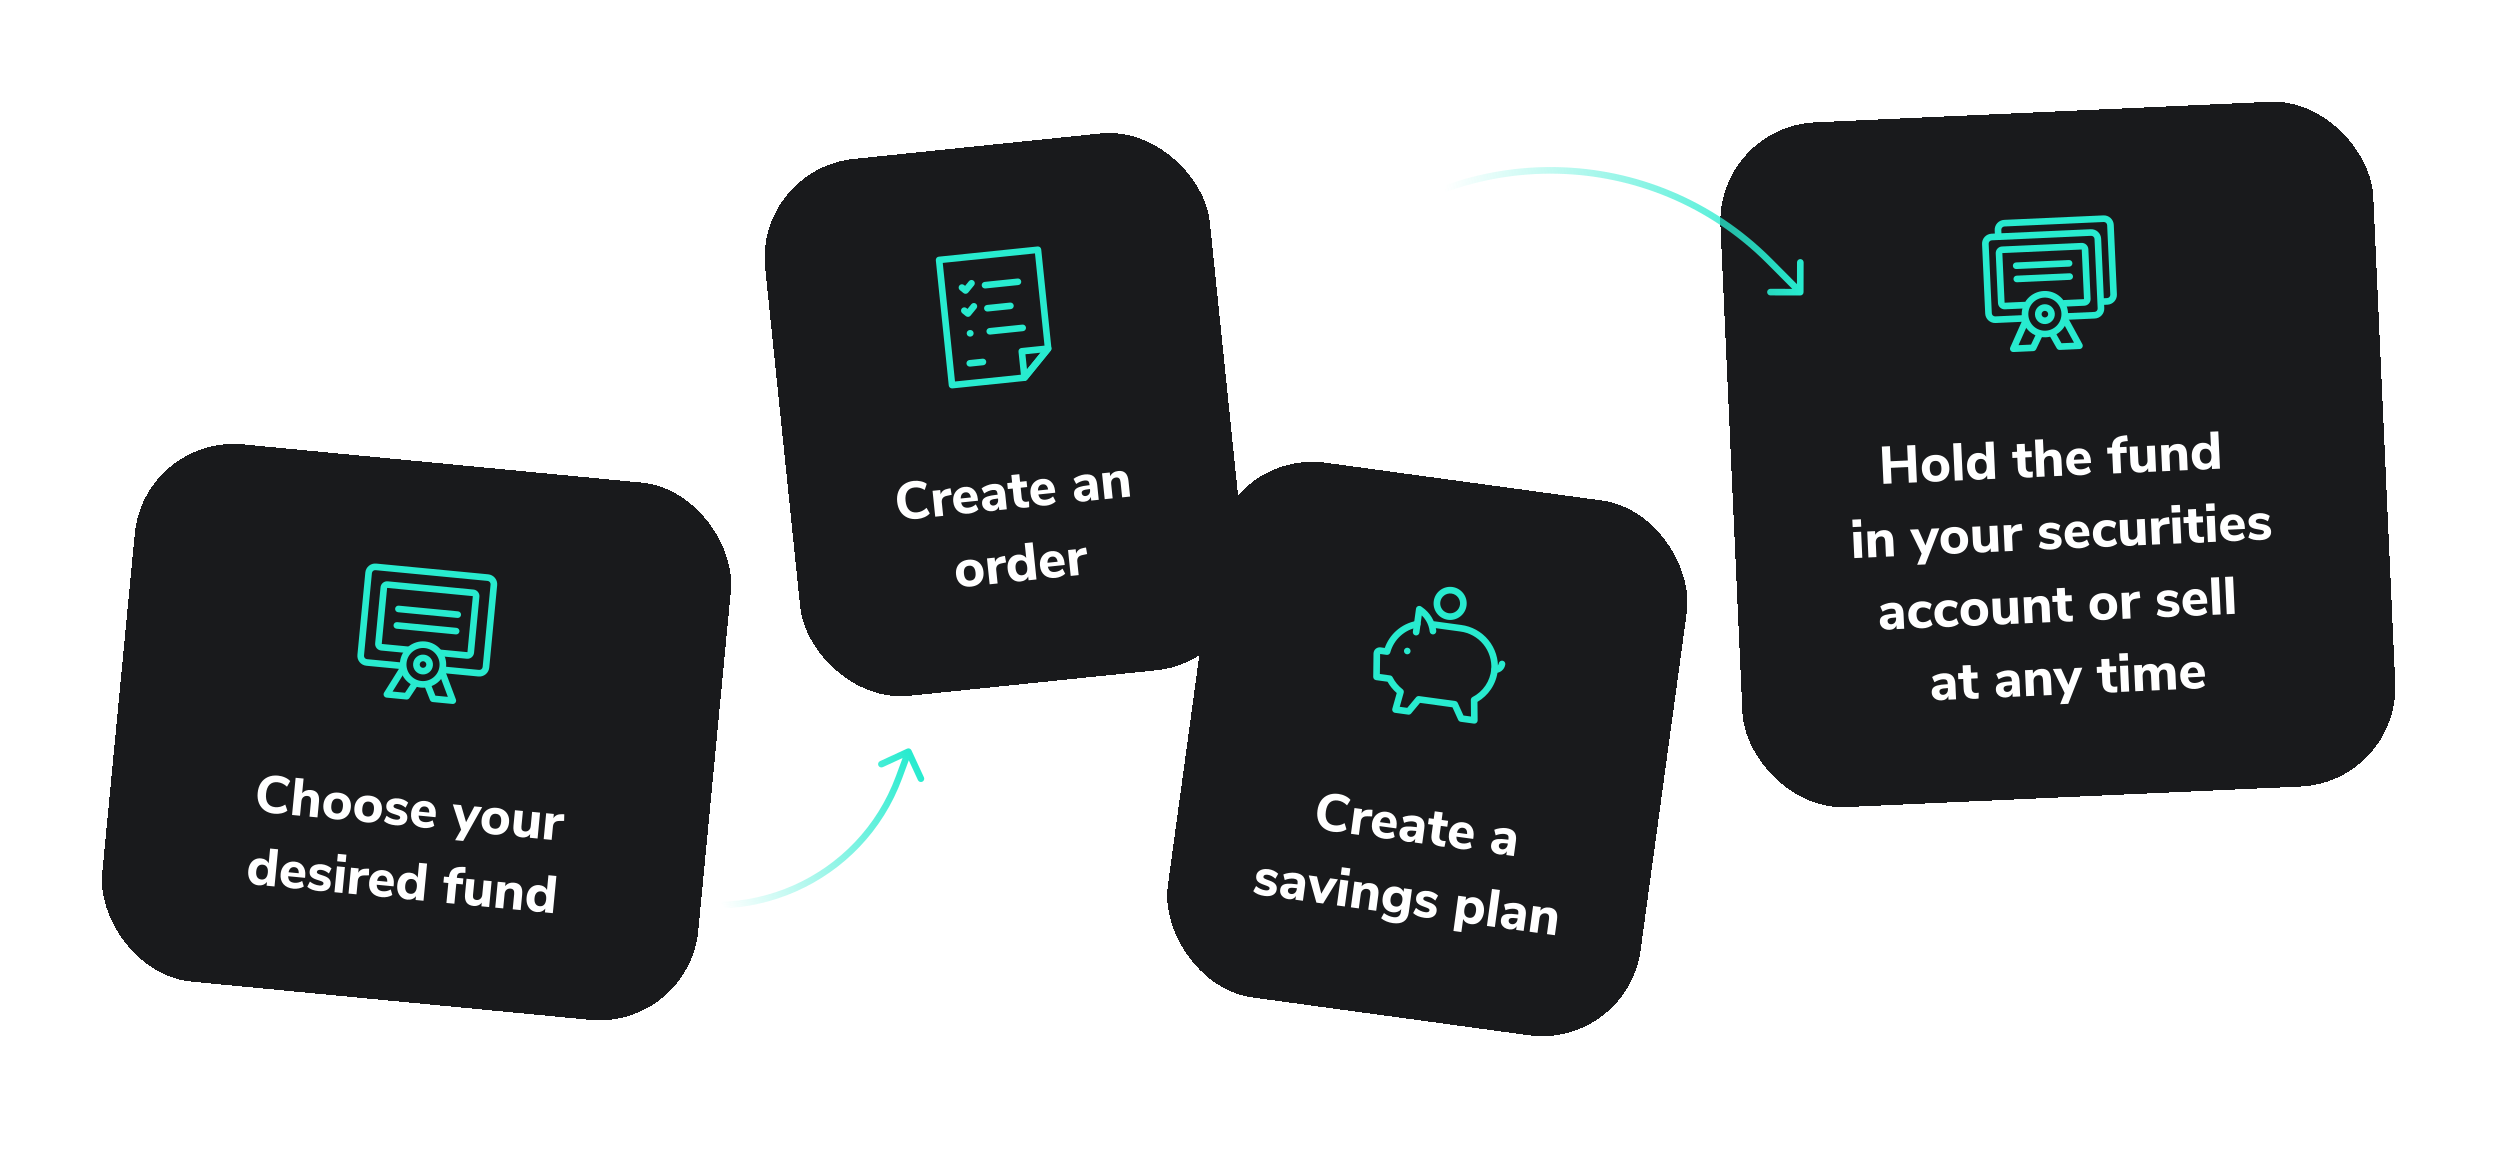
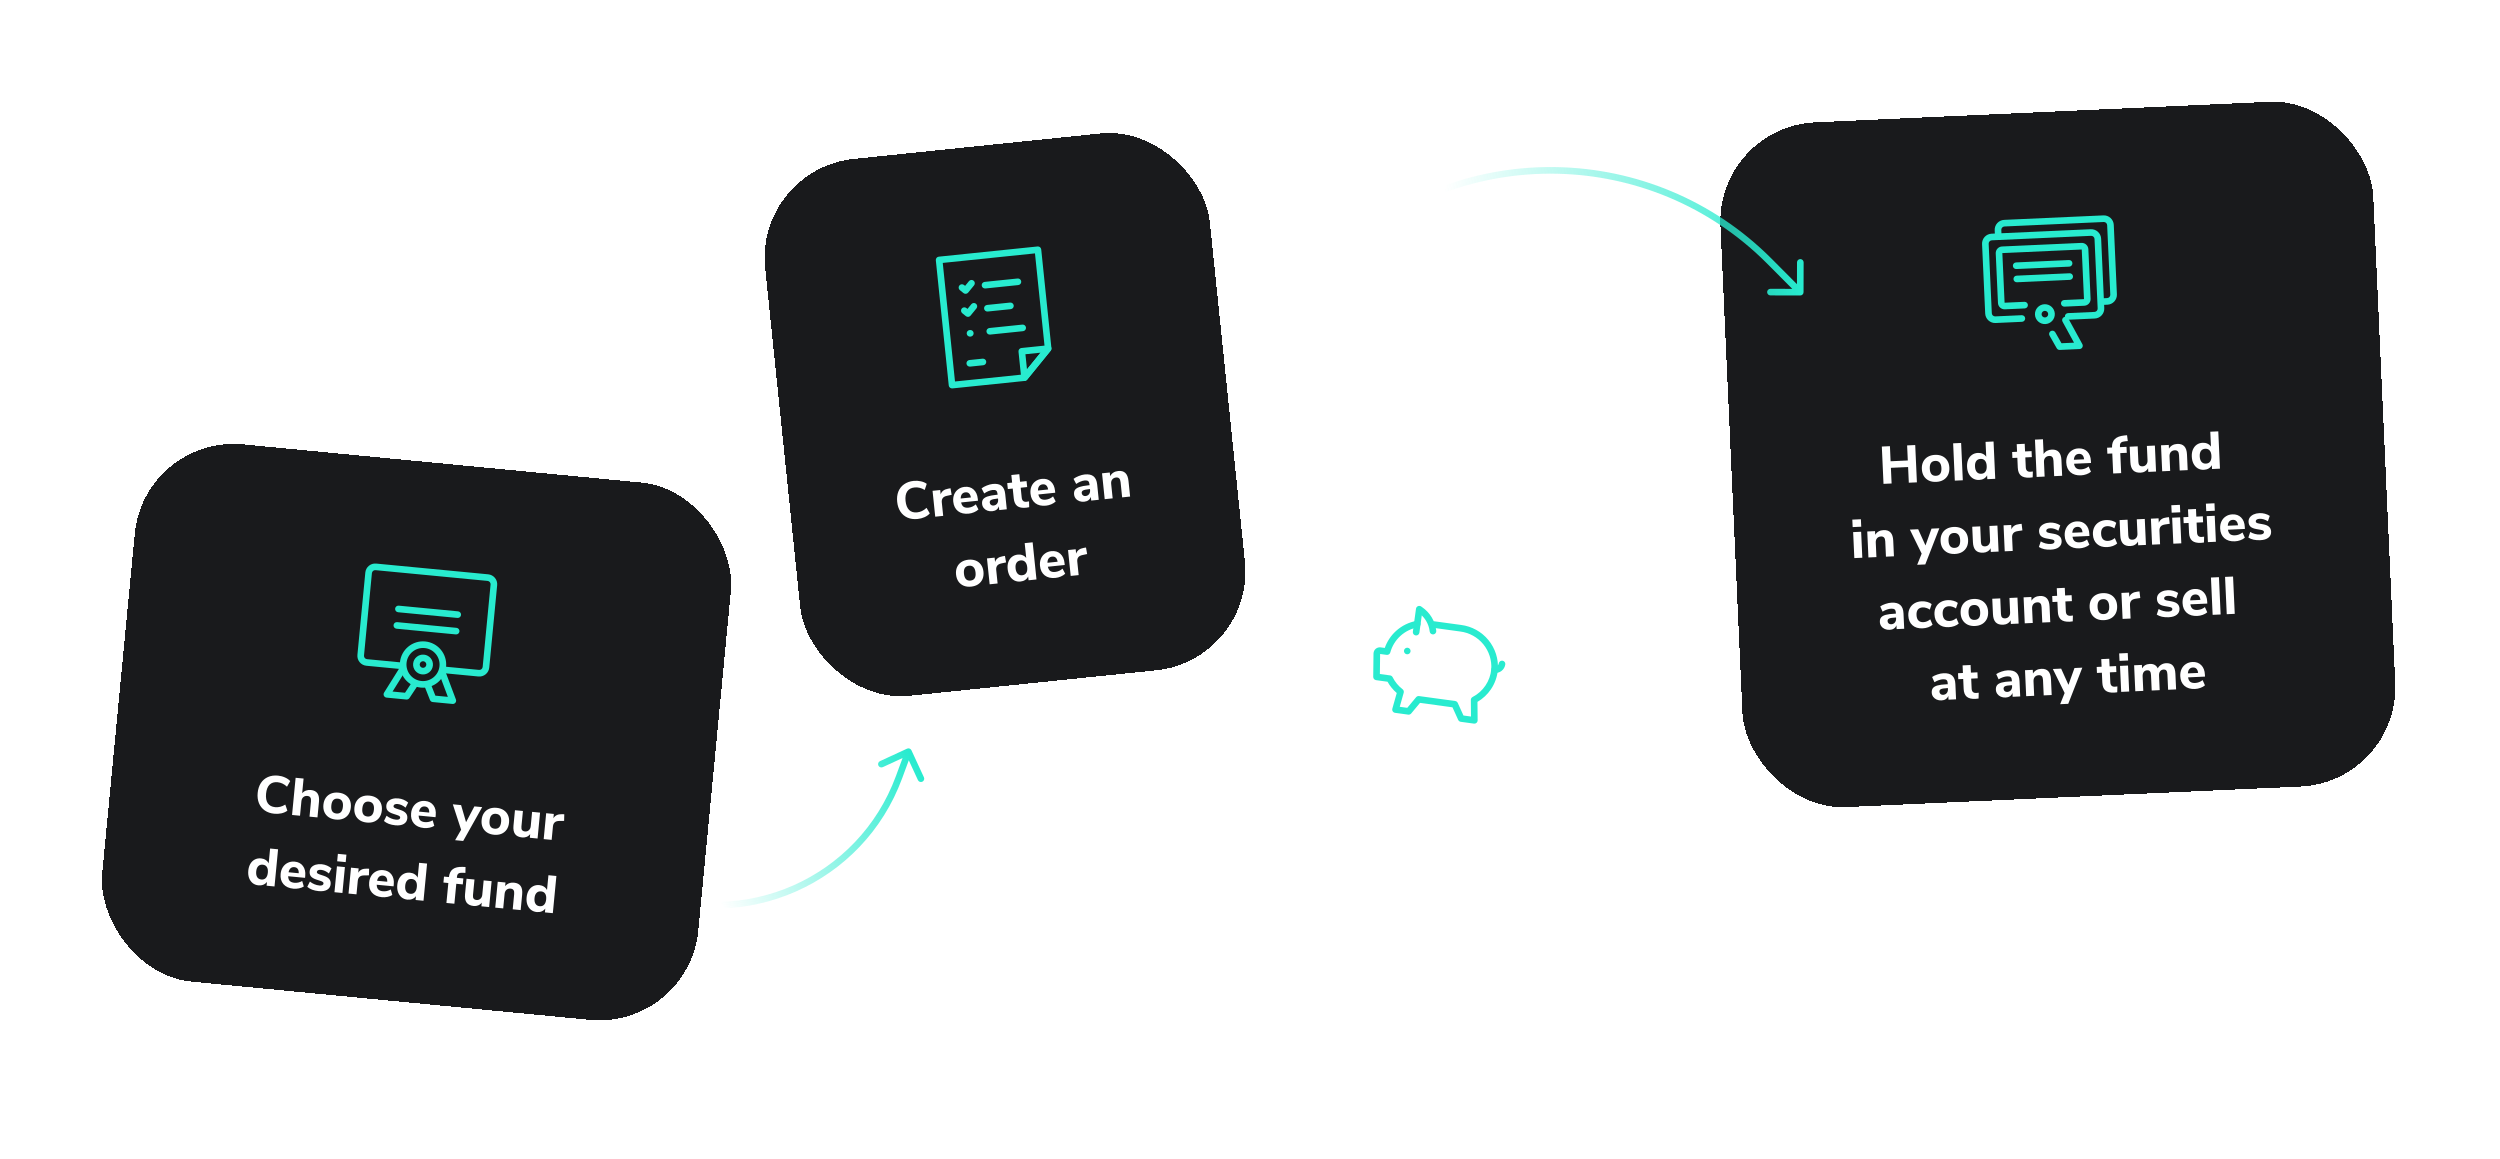
<svg xmlns="http://www.w3.org/2000/svg" width="755" height="350" viewBox="0 0 755 350" fill="none">
  <g filter="url(#filter0_d_105_348)">
    <rect x="518.227" y="38.296" width="197.349" height="207" rx="30" transform="rotate(-2.585 518.227 38.296)" fill="#191A1C" shape-rendering="crispEdges" />
    <g clip-path="url(#clip0_105_348)">
-       <path fill-rule="evenodd" clip-rule="evenodd" d="M617.329 89.879C614.57 90.003 612.435 92.341 612.559 95.099C612.684 97.858 615.021 99.993 617.78 99.868C620.539 99.744 622.674 97.407 622.549 94.648C622.425 91.889 620.087 89.754 617.329 89.879ZM610.562 95.189C610.387 91.327 613.377 88.055 617.239 87.881C621.101 87.706 624.373 90.696 624.547 94.558C624.722 98.42 621.732 101.692 617.87 101.866C614.008 102.041 610.736 99.051 610.562 95.189Z" fill="#28EBCF" />
      <path fill-rule="evenodd" clip-rule="evenodd" d="M617.509 93.875C616.958 93.9 616.531 94.367 616.555 94.919C616.58 95.471 617.048 95.898 617.6 95.873C618.151 95.848 618.578 95.38 618.553 94.829C618.529 94.277 618.061 93.85 617.509 93.875ZM614.557 95.009C614.483 93.354 615.764 91.951 617.419 91.877C619.074 91.802 620.477 93.083 620.551 94.738C620.626 96.394 619.345 97.796 617.69 97.871C616.035 97.945 614.632 96.664 614.557 95.009Z" fill="#28EBCF" />
-       <path fill-rule="evenodd" clip-rule="evenodd" d="M612.03 96.29C612.534 96.514 612.762 97.105 612.537 97.61L609.587 104.243L613.365 104.072L615.018 100.603C615.255 100.105 615.852 99.893 616.351 100.131C616.849 100.368 617.061 100.965 616.823 101.464L614.912 105.474C614.753 105.807 614.424 106.026 614.055 106.043L608.061 106.313C607.715 106.329 607.385 106.164 607.19 105.878C606.994 105.592 606.961 105.225 607.102 104.908L610.71 96.797C610.934 96.293 611.525 96.065 612.03 96.29Z" fill="#28EBCF" />
      <path fill-rule="evenodd" clip-rule="evenodd" d="M623.282 95.788C623.767 95.523 624.374 95.701 624.639 96.186L628.873 103.933C629.038 104.236 629.036 104.602 628.867 104.903C628.697 105.204 628.385 105.396 628.04 105.411L622.046 105.682C621.671 105.699 621.318 105.504 621.132 105.177L618.957 101.351C618.684 100.871 618.852 100.261 619.332 99.988C619.813 99.715 620.423 99.883 620.696 100.363L622.568 103.656L626.349 103.486L622.884 97.145C622.619 96.66 622.797 96.053 623.282 95.788Z" fill="#28EBCF" />
      <path fill-rule="evenodd" clip-rule="evenodd" d="M601.532 72.574C601.267 72.586 601.018 72.702 600.839 72.898C600.66 73.094 600.566 73.353 600.578 73.618L601.526 94.596C601.538 94.861 601.654 95.111 601.85 95.29C602.046 95.468 602.305 95.562 602.57 95.55L610.562 95.189C611.113 95.164 611.581 95.591 611.606 96.143C611.631 96.695 611.203 97.162 610.652 97.187L602.66 97.548C601.865 97.584 601.089 97.303 600.501 96.766C599.914 96.229 599.564 95.481 599.528 94.686L598.58 73.708C598.545 72.913 598.826 72.136 599.363 71.549C599.899 70.962 600.647 70.612 601.442 70.576L631.412 69.222C632.206 69.187 632.983 69.468 633.57 70.005C634.158 70.541 634.508 71.289 634.544 72.084L635.491 93.063C635.527 93.858 635.246 94.634 634.709 95.222C634.172 95.809 633.424 96.159 632.629 96.195L624.638 96.556C624.086 96.581 623.618 96.154 623.593 95.602C623.569 95.05 623.996 94.583 624.547 94.558L632.539 94.197C632.804 94.185 633.053 94.068 633.232 93.873C633.411 93.677 633.505 93.418 633.493 93.153L632.546 72.174C632.534 71.909 632.417 71.66 632.221 71.481C632.026 71.302 631.767 71.209 631.502 71.221L601.532 72.574Z" fill="#28EBCF" />
      <path fill-rule="evenodd" clip-rule="evenodd" d="M605.348 68.397C605.083 68.409 604.833 68.526 604.655 68.722C604.476 68.918 604.382 69.176 604.394 69.441L604.484 71.439C604.509 71.991 604.082 72.459 603.53 72.483C602.979 72.508 602.511 72.081 602.486 71.529L602.396 69.532C602.36 68.737 602.641 67.96 603.178 67.373C603.715 66.785 604.463 66.435 605.258 66.399L635.227 65.046C636.022 65.01 636.798 65.292 637.386 65.828C637.973 66.365 638.323 67.113 638.359 67.908L639.306 88.886C639.342 89.681 639.061 90.458 638.524 91.045C637.988 91.633 637.24 91.983 636.445 92.019L635.446 92.064C634.894 92.089 634.427 91.662 634.402 91.11C634.377 90.558 634.804 90.091 635.356 90.066L636.355 90.021C636.62 90.009 636.869 89.892 637.048 89.696C637.227 89.5 637.32 89.242 637.309 88.977L636.361 67.998C636.349 67.733 636.233 67.484 636.037 67.305C635.841 67.126 635.582 67.032 635.317 67.044L605.348 68.397Z" fill="#28EBCF" />
      <path fill-rule="evenodd" clip-rule="evenodd" d="M607.887 80.295C607.862 79.743 608.289 79.276 608.841 79.251L624.825 78.529C625.376 78.504 625.844 78.931 625.869 79.483C625.894 80.035 625.467 80.502 624.915 80.527L608.931 81.249C608.379 81.274 607.912 80.847 607.887 80.295Z" fill="#28EBCF" />
      <path fill-rule="evenodd" clip-rule="evenodd" d="M608.067 84.291C608.043 83.739 608.47 83.272 609.021 83.247L625.005 82.525C625.557 82.5 626.024 82.927 626.049 83.479C626.074 84.031 625.647 84.498 625.095 84.523L609.112 85.245C608.56 85.27 608.092 84.843 608.067 84.291Z" fill="#28EBCF" />
      <path fill-rule="evenodd" clip-rule="evenodd" d="M603.233 75.085C603.591 74.694 604.089 74.46 604.619 74.436L628.595 73.354C629.125 73.33 629.643 73.517 630.034 73.875C630.426 74.233 630.659 74.732 630.683 75.261L631.36 90.246C631.384 90.776 631.196 91.294 630.838 91.685C630.481 92.077 629.982 92.311 629.452 92.334L623.458 92.605C622.906 92.63 622.439 92.203 622.414 91.651C622.389 91.1 622.816 90.632 623.368 90.607L629.362 90.337L628.685 75.352L604.71 76.434L605.386 91.419L611.38 91.148C611.932 91.123 612.399 91.55 612.424 92.102C612.449 92.654 612.022 93.121 611.47 93.146L605.476 93.417C604.946 93.441 604.429 93.253 604.037 92.895C603.646 92.538 603.412 92.039 603.388 91.509L602.712 76.525C602.688 75.995 602.875 75.477 603.233 75.085Z" fill="#28EBCF" />
    </g>
    <path d="M575.951 134.51L578.396 134.4L578.905 145.669L576.459 145.779L576.246 141.048L571.051 141.282L571.265 146.014L568.819 146.124L568.31 134.855L570.756 134.745L570.962 139.3L576.156 139.066L575.951 134.51ZM584.737 145.533C583.905 145.571 583.168 145.439 582.524 145.137C581.88 144.824 581.374 144.372 581.006 143.78C580.637 143.177 580.434 142.46 580.396 141.629C580.359 140.798 580.497 140.071 580.81 139.448C581.123 138.815 581.587 138.319 582.2 137.96C582.814 137.601 583.537 137.403 584.368 137.366C585.199 137.328 585.936 137.46 586.58 137.762C587.224 138.064 587.73 138.517 588.099 139.119C588.467 139.711 588.67 140.423 588.708 141.254C588.745 142.085 588.607 142.817 588.294 143.451C587.981 144.074 587.517 144.57 586.904 144.939C586.29 145.298 585.568 145.496 584.737 145.533ZM584.654 143.695C585.826 143.642 586.378 142.865 586.31 141.362C586.276 140.606 586.096 140.048 585.77 139.689C585.455 139.329 585.015 139.162 584.45 139.188C583.278 139.241 582.726 140.019 582.794 141.521C582.861 143.023 583.481 143.748 584.654 143.695ZM590.355 145.152L589.847 133.883L592.26 133.774L592.769 145.043L590.355 145.152ZM602.052 133.332L602.56 144.601L600.163 144.709L600.11 143.542C599.894 143.957 599.573 144.292 599.147 144.546C598.73 144.789 598.251 144.923 597.707 144.948C597.036 144.978 596.426 144.835 595.878 144.518C595.34 144.19 594.908 143.723 594.582 143.119C594.265 142.503 594.089 141.79 594.053 140.981C594.016 140.171 594.128 139.456 594.388 138.835C594.659 138.204 595.047 137.711 595.555 137.357C596.062 137.003 596.656 136.811 597.338 136.78C597.871 136.756 598.356 136.846 598.792 137.051C599.239 137.255 599.589 137.554 599.842 137.948L599.638 133.441L602.052 133.332ZM598.327 143.078C598.892 143.052 599.315 142.841 599.596 142.444C599.887 142.036 600.017 141.469 599.984 140.745C599.951 140.02 599.772 139.473 599.445 139.103C599.13 138.733 598.689 138.561 598.125 138.586C597.56 138.612 597.132 138.824 596.84 139.221C596.548 139.608 596.418 140.158 596.45 140.872C596.483 141.597 596.663 142.155 596.99 142.546C597.317 142.926 597.763 143.103 598.327 143.078ZM613.157 142.472C613.402 142.461 613.657 142.434 613.922 142.39L613.873 144.154C613.566 144.21 613.258 144.246 612.949 144.26C611.755 144.314 610.87 144.092 610.292 143.595C609.725 143.097 609.418 142.316 609.37 141.25L609.234 138.245L607.747 138.312L607.666 136.506L609.152 136.439L609.048 134.137L611.462 134.028L611.566 136.33L613.532 136.241L613.613 138.047L611.647 138.136L611.782 141.125C611.825 142.063 612.283 142.512 613.157 142.472ZM619.624 135.774C620.562 135.732 621.273 135.977 621.756 136.511C622.239 137.033 622.505 137.849 622.555 138.957L622.769 143.688L620.355 143.797L620.147 139.178C620.122 138.645 620.004 138.261 619.79 138.025C619.587 137.788 619.278 137.679 618.862 137.698C618.362 137.721 617.964 137.899 617.669 138.233C617.385 138.566 617.256 138.999 617.28 139.531L617.478 143.927L615.064 144.036L614.556 132.767L616.969 132.658L617.171 137.118C617.429 136.701 617.767 136.381 618.184 136.159C618.612 135.926 619.092 135.798 619.624 135.774ZM631.479 139.819L626.364 140.05C626.467 140.676 626.69 141.125 627.033 141.397C627.387 141.659 627.873 141.776 628.491 141.748C628.896 141.73 629.292 141.648 629.681 141.502C630.079 141.345 630.438 141.137 630.758 140.877L631.47 142.462C631.1 142.778 630.641 143.034 630.095 143.229C629.559 143.424 629.014 143.534 628.46 143.559C627.139 143.619 626.078 143.304 625.278 142.614C624.489 141.913 624.065 140.934 624.009 139.676C623.972 138.877 624.106 138.161 624.408 137.528C624.711 136.895 625.147 136.395 625.718 136.027C626.288 135.649 626.946 135.443 627.692 135.41C628.789 135.36 629.674 135.678 630.346 136.363C631.028 137.048 631.397 138.003 631.452 139.228L631.479 139.819ZM627.831 137.069C627.373 137.09 627.012 137.256 626.748 137.566C626.495 137.866 626.349 138.294 626.31 138.851L629.395 138.712C629.337 138.149 629.174 137.729 628.905 137.453C628.647 137.176 628.289 137.048 627.831 137.069ZM640.24 135.035L642.206 134.947L642.287 136.753L640.321 136.841L640.594 142.883L638.181 142.992L637.908 136.95L636.421 137.018L636.34 135.211L637.826 135.144C637.798 134.035 638.08 133.19 638.673 132.608C639.276 132.014 640.215 131.652 641.49 131.519L642.367 131.432L642.591 133.199L641.842 133.265C641.224 133.314 640.793 133.451 640.547 133.676C640.311 133.89 640.204 134.236 640.225 134.716L640.24 135.035ZM650.773 134.56L651.127 142.408L648.777 142.514L648.727 141.395C648.5 141.811 648.189 142.135 647.794 142.366C647.409 142.597 646.966 142.724 646.466 142.746C645.475 142.791 644.722 142.553 644.207 142.031C643.702 141.499 643.425 140.679 643.375 139.57L643.164 134.903L645.578 134.794L645.791 139.509C645.812 139.978 645.924 140.32 646.125 140.535C646.338 140.75 646.647 140.848 647.052 140.83C647.521 140.809 647.892 140.632 648.165 140.299C648.449 139.966 648.579 139.538 648.555 139.016L648.359 134.669L650.773 134.56ZM657.539 134.062C658.477 134.02 659.187 134.265 659.67 134.799C660.153 135.321 660.419 136.137 660.47 137.245L660.683 141.976L658.27 142.085L658.061 137.466C658.037 136.933 657.918 136.549 657.705 136.313C657.502 136.076 657.193 135.968 656.777 135.986C656.276 136.009 655.878 136.187 655.584 136.521C655.3 136.854 655.17 137.287 655.194 137.82L655.393 142.215L652.979 142.324L652.625 134.476L654.974 134.37L655.025 135.489C655.283 135.05 655.625 134.709 656.052 134.466C656.489 134.222 656.985 134.087 657.539 134.062ZM669.92 130.268L670.429 141.536L668.031 141.645L667.979 140.478C667.762 140.893 667.441 141.228 667.015 141.482C666.599 141.725 666.119 141.859 665.576 141.884C664.904 141.914 664.294 141.771 663.746 141.454C663.208 141.126 662.776 140.659 662.45 140.055C662.134 139.439 661.957 138.726 661.921 137.916C661.884 137.106 661.996 136.391 662.256 135.771C662.527 135.139 662.916 134.647 663.423 134.293C663.93 133.939 664.525 133.747 665.207 133.716C665.74 133.692 666.224 133.782 666.66 133.987C667.107 134.191 667.457 134.49 667.71 134.884L667.507 130.377L669.92 130.268ZM666.196 140.014C666.761 139.988 667.184 139.777 667.465 139.38C667.756 138.972 667.885 138.405 667.852 137.681C667.82 136.956 667.64 136.409 667.314 136.039C666.998 135.669 666.558 135.497 665.993 135.522C665.428 135.548 665 135.759 664.708 136.157C664.416 136.544 664.286 137.094 664.318 137.808C664.351 138.533 664.531 139.09 664.858 139.481C665.185 139.862 665.631 140.039 666.196 140.014ZM560.005 168.544L559.65 160.696L562.064 160.587L562.418 168.435L560.005 168.544ZM559.4 156.928L561.989 156.811L562.091 159.065L559.502 159.182L559.4 156.928ZM568.826 160.09C569.763 160.048 570.474 160.293 570.957 160.826C571.44 161.349 571.706 162.165 571.756 163.273L571.97 168.004L569.556 168.113L569.348 163.494C569.324 162.961 569.205 162.577 568.991 162.341C568.789 162.104 568.479 161.995 568.064 162.014C567.563 162.037 567.165 162.215 566.871 162.549C566.587 162.882 566.457 163.315 566.481 163.847L566.679 168.243L564.266 168.352L563.911 160.504L566.261 160.398L566.312 161.517C566.569 161.078 566.912 160.737 567.338 160.493C567.776 160.249 568.272 160.115 568.826 160.09ZM583.317 159.644L585.682 159.537L581.435 170.46L578.989 170.57L580.342 167.194L576.779 159.939L579.289 159.826L581.496 164.723L583.317 159.644ZM590.396 167.3C589.565 167.338 588.827 167.206 588.184 166.904C587.54 166.591 587.033 166.139 586.665 165.547C586.296 164.944 586.093 164.227 586.055 163.396C586.018 162.565 586.156 161.838 586.47 161.215C586.783 160.582 587.246 160.086 587.86 159.727C588.474 159.368 589.196 159.17 590.027 159.133C590.858 159.095 591.596 159.227 592.239 159.529C592.883 159.831 593.389 160.283 593.758 160.886C594.126 161.478 594.329 162.19 594.367 163.021C594.405 163.852 594.267 164.584 593.954 165.218C593.64 165.84 593.177 166.337 592.563 166.706C591.95 167.065 591.227 167.263 590.396 167.3ZM590.313 165.462C591.485 165.409 592.037 164.632 591.969 163.129C591.935 162.373 591.755 161.815 591.429 161.456C591.114 161.096 590.674 160.929 590.109 160.955C588.937 161.008 588.385 161.785 588.453 163.288C588.521 164.79 589.141 165.515 590.313 165.462ZM603.221 158.729L603.575 166.577L601.225 166.683L601.175 165.564C600.948 165.98 600.637 166.304 600.242 166.535C599.857 166.766 599.414 166.893 598.914 166.916C597.923 166.96 597.17 166.722 596.655 166.201C596.15 165.668 595.873 164.848 595.823 163.74L595.612 159.073L598.026 158.964L598.239 163.679C598.26 164.148 598.372 164.49 598.573 164.705C598.786 164.919 599.095 165.018 599.5 164.999C599.969 164.978 600.34 164.801 600.613 164.469C600.897 164.135 601.027 163.708 601.003 163.186L600.807 158.838L603.221 158.729ZM610.764 160.182L609.412 160.388C608.743 160.482 608.278 160.695 608.015 161.027C607.752 161.349 607.632 161.771 607.656 162.293L607.841 166.385L605.427 166.494L605.073 158.646L607.39 158.541L607.45 159.868C607.804 158.944 608.596 158.412 609.829 158.271L610.53 158.191L610.764 160.182ZM619.333 165.994C618.609 166.026 617.939 165.977 617.324 165.844C616.72 165.701 616.192 165.484 615.742 165.195L616.306 163.504C616.745 163.772 617.224 163.975 617.743 164.112C618.261 164.248 618.782 164.305 619.304 164.281C619.677 164.265 619.962 164.193 620.159 164.067C620.366 163.929 620.465 163.754 620.456 163.541C620.447 163.349 620.366 163.203 620.212 163.103C620.068 163.003 619.798 162.919 619.4 162.852L618.108 162.622C617.344 162.485 616.772 162.249 616.394 161.914C616.026 161.568 615.828 161.086 615.8 160.468C615.778 159.977 615.897 159.54 616.157 159.154C616.428 158.768 616.815 158.457 617.317 158.221C617.829 157.984 618.416 157.851 619.076 157.821C619.641 157.796 620.194 157.856 620.734 158.002C621.275 158.149 621.765 158.367 622.205 158.657L621.638 160.284C620.781 159.746 619.947 159.495 619.138 159.532C618.765 159.549 618.474 159.626 618.267 159.764C618.06 159.901 617.961 160.087 617.972 160.321C617.98 160.492 618.05 160.622 618.182 160.712C618.314 160.802 618.542 160.883 618.865 160.954L620.206 161.198C621.013 161.343 621.606 161.593 621.986 161.95C622.375 162.295 622.584 162.783 622.612 163.411C622.646 164.168 622.369 164.778 621.782 165.243C621.204 165.696 620.388 165.946 619.333 165.994ZM631.004 161.863L625.889 162.094C625.992 162.719 626.215 163.169 626.558 163.441C626.912 163.703 627.398 163.82 628.016 163.792C628.421 163.774 628.817 163.692 629.206 163.546C629.604 163.389 629.963 163.181 630.283 162.921L630.995 164.506C630.625 164.822 630.166 165.078 629.62 165.273C629.084 165.468 628.539 165.578 627.985 165.603C626.664 165.663 625.603 165.348 624.803 164.658C624.014 163.957 623.59 162.977 623.534 161.72C623.498 160.921 623.631 160.205 623.933 159.572C624.236 158.939 624.672 158.439 625.243 158.071C625.813 157.693 626.471 157.487 627.217 157.454C628.314 157.404 629.199 157.722 629.871 158.407C630.553 159.091 630.922 160.046 630.977 161.272L631.004 161.863ZM627.356 159.113C626.898 159.134 626.537 159.299 626.273 159.61C626.02 159.91 625.874 160.338 625.835 160.895L628.92 160.756C628.862 160.193 628.699 159.773 628.43 159.497C628.172 159.22 627.814 159.092 627.356 159.113ZM636.364 165.225C635.085 165.283 634.062 164.966 633.294 164.274C632.526 163.583 632.114 162.614 632.058 161.367C632.021 160.547 632.164 159.819 632.488 159.186C632.811 158.541 633.285 158.034 633.908 157.664C634.532 157.294 635.265 157.09 636.107 157.052C636.683 157.026 637.241 157.092 637.782 157.249C638.322 157.395 638.764 157.61 639.108 157.894L638.543 159.569C638.223 159.338 637.874 159.167 637.495 159.056C637.126 158.933 636.766 158.88 636.415 158.896C635.786 158.924 635.304 159.133 634.969 159.522C634.645 159.91 634.5 160.472 634.533 161.207C634.566 161.943 634.762 162.494 635.12 162.863C635.489 163.22 635.987 163.384 636.616 163.356C636.968 163.34 637.322 163.26 637.678 163.115C638.045 162.96 638.377 162.753 638.675 162.494L639.39 164.127C639.051 164.441 638.614 164.696 638.079 164.891C637.543 165.086 636.971 165.197 636.364 165.225ZM647.722 156.72L648.077 164.568L645.727 164.674L645.676 163.555C645.45 163.971 645.139 164.295 644.743 164.526C644.359 164.757 643.916 164.884 643.415 164.906C642.424 164.951 641.671 164.713 641.157 164.192C640.652 163.659 640.375 162.839 640.325 161.731L640.114 157.063L642.527 156.954L642.74 161.67C642.762 162.138 642.873 162.48 643.075 162.696C643.288 162.91 643.596 163.008 644.001 162.99C644.47 162.969 644.841 162.792 645.114 162.459C645.398 162.126 645.529 161.699 645.505 161.176L645.309 156.829L647.722 156.72ZM655.265 158.173L653.913 158.378C653.245 158.473 652.779 158.686 652.517 159.018C652.254 159.339 652.134 159.761 652.157 160.283L652.342 164.375L649.929 164.484L649.574 156.636L651.892 156.532L651.952 157.858C652.305 156.935 653.098 156.402 654.33 156.261L655.031 156.182L655.265 158.173ZM656.344 164.195L655.99 156.347L658.403 156.238L658.757 164.086L656.344 164.195ZM655.739 152.578L658.329 152.461L658.43 154.715L655.841 154.832L655.739 152.578ZM664.878 162.16C665.123 162.149 665.378 162.121 665.643 162.077L665.595 163.841C665.288 163.898 664.98 163.933 664.671 163.947C663.477 164.001 662.592 163.779 662.014 163.282C661.447 162.784 661.14 162.003 661.091 160.937L660.956 157.932L659.469 157.999L659.388 156.193L660.874 156.126L660.77 153.824L663.184 153.715L663.288 156.017L665.254 155.928L665.335 157.734L663.369 157.823L663.504 160.812C663.547 161.75 664.005 162.199 664.878 162.16ZM666.786 163.723L666.432 155.875L668.846 155.766L669.2 163.614L666.786 163.723ZM666.182 152.107L668.771 151.99L668.873 154.243L666.284 154.36L666.182 152.107ZM677.956 159.743L672.841 159.974C672.944 160.6 673.167 161.049 673.511 161.321C673.864 161.583 674.35 161.7 674.968 161.672C675.373 161.654 675.769 161.572 676.158 161.426C676.557 161.269 676.916 161.061 677.235 160.801L677.947 162.386C677.577 162.702 677.119 162.958 676.572 163.153C676.036 163.348 675.492 163.458 674.937 163.483C673.616 163.543 672.556 163.228 671.756 162.538C670.966 161.837 670.543 160.857 670.486 159.6C670.45 158.801 670.583 158.085 670.885 157.452C671.188 156.819 671.624 156.319 672.195 155.951C672.765 155.573 673.423 155.367 674.169 155.334C675.267 155.284 676.151 155.602 676.823 156.287C677.505 156.971 677.874 157.926 677.929 159.152L677.956 159.743ZM674.308 156.993C673.85 157.014 673.489 157.179 673.225 157.49C672.972 157.79 672.826 158.218 672.787 158.775L675.872 158.636C675.814 158.073 675.651 157.653 675.382 157.377C675.124 157.1 674.766 156.972 674.308 156.993ZM682.597 163.137C681.872 163.17 681.203 163.12 680.588 162.988C679.984 162.844 679.456 162.628 679.005 162.339L679.57 160.647C680.009 160.916 680.488 161.118 681.006 161.255C681.525 161.392 682.045 161.449 682.568 161.425C682.941 161.408 683.226 161.337 683.423 161.21C683.63 161.073 683.729 160.897 683.719 160.684C683.711 160.492 683.629 160.347 683.475 160.247C683.332 160.147 683.061 160.063 682.663 159.995L681.372 159.765C680.607 159.629 680.036 159.393 679.658 159.058C679.29 158.711 679.092 158.229 679.064 157.611C679.042 157.121 679.161 156.683 679.421 156.298C679.692 155.912 680.078 155.601 680.58 155.364C681.093 155.128 681.679 154.995 682.34 154.965C682.905 154.939 683.457 155 683.998 155.146C684.538 155.293 685.029 155.511 685.469 155.8L684.902 157.428C684.045 156.89 683.211 156.639 682.401 156.676C682.028 156.692 681.738 156.77 681.531 156.907C681.323 157.045 681.225 157.231 681.236 157.465C681.243 157.636 681.313 157.766 681.446 157.856C681.578 157.946 681.806 158.027 682.129 158.097L683.469 158.341C684.277 158.486 684.87 158.737 685.249 159.094C685.639 159.439 685.847 159.926 685.876 160.555C685.91 161.311 685.633 161.922 685.046 162.386C684.468 162.839 683.652 163.09 682.597 163.137ZM571.267 182.002C572.439 181.949 573.315 182.187 573.894 182.716C574.484 183.245 574.805 184.09 574.857 185.251L575.067 189.887L572.781 189.99L572.728 188.823C572.587 189.235 572.335 189.567 571.972 189.818C571.61 190.059 571.178 190.19 570.677 190.213C570.144 190.237 569.655 190.152 569.208 189.959C568.772 189.765 568.418 189.482 568.145 189.11C567.882 188.738 567.74 188.317 567.719 187.848C567.693 187.273 567.817 186.813 568.09 186.47C568.373 186.126 568.836 185.865 569.48 185.686C570.123 185.508 571.009 185.393 572.139 185.342L572.554 185.323L572.541 185.036C572.52 184.567 572.404 184.241 572.193 184.058C571.982 183.876 571.626 183.796 571.125 183.818C570.741 183.836 570.318 183.924 569.856 184.084C569.393 184.244 568.954 184.456 568.539 184.72L567.827 183.134C568.262 182.837 568.8 182.583 569.442 182.373C570.094 182.151 570.702 182.028 571.267 182.002ZM571.129 188.527C571.598 188.506 571.97 188.334 572.243 188.012C572.517 187.679 572.642 187.263 572.619 186.762L572.607 186.49L572.335 186.502C571.472 186.541 570.868 186.638 570.523 186.793C570.188 186.946 570.029 187.205 570.045 187.567C570.058 187.855 570.165 188.09 570.365 188.273C570.576 188.456 570.831 188.54 571.129 188.527ZM580.617 189.764C579.339 189.822 578.315 189.505 577.547 188.814C576.779 188.122 576.367 187.153 576.311 185.907C576.274 185.086 576.417 184.359 576.741 183.725C577.064 183.08 577.538 182.573 578.162 182.203C578.786 181.833 579.519 181.63 580.36 181.592C580.936 181.566 581.494 181.631 582.035 181.788C582.575 181.935 583.018 182.15 583.361 182.433L582.796 184.108C582.476 183.877 582.127 183.706 581.748 183.595C581.38 183.473 581.019 183.42 580.668 183.436C580.039 183.464 579.557 183.673 579.223 184.061C578.898 184.45 578.753 185.011 578.786 185.747C578.819 186.482 579.015 187.034 579.373 187.402C579.742 187.759 580.24 187.923 580.869 187.895C581.221 187.879 581.575 187.799 581.931 187.655C582.298 187.499 582.63 187.292 582.928 187.033L583.643 188.667C583.305 188.981 582.868 189.236 582.332 189.431C581.796 189.626 581.225 189.737 580.617 189.764ZM588.515 189.408C587.237 189.465 586.213 189.149 585.445 188.457C584.677 187.766 584.265 186.797 584.209 185.55C584.172 184.729 584.315 184.002 584.639 183.368C584.962 182.724 585.436 182.217 586.06 181.847C586.684 181.477 587.417 181.273 588.259 181.235C588.834 181.209 589.392 181.274 589.933 181.432C590.474 181.578 590.916 181.793 591.26 182.076L590.695 183.752C590.374 183.52 590.025 183.349 589.646 183.238C589.278 183.116 588.918 183.063 588.566 183.079C587.937 183.107 587.456 183.316 587.121 183.705C586.797 184.093 586.651 184.655 586.684 185.39C586.718 186.125 586.913 186.677 587.272 187.045C587.64 187.402 588.139 187.567 588.767 187.538C589.119 187.522 589.473 187.442 589.83 187.298C590.196 187.143 590.529 186.936 590.827 186.677L591.541 188.31C591.203 188.624 590.766 188.879 590.23 189.074C589.694 189.269 589.123 189.38 588.515 189.408ZM596.446 189.05C595.614 189.087 594.877 188.955 594.233 188.653C593.589 188.34 593.083 187.888 592.715 187.296C592.346 186.693 592.143 185.977 592.105 185.145C592.068 184.314 592.206 183.587 592.519 182.964C592.832 182.331 593.296 181.835 593.909 181.476C594.523 181.118 595.246 180.919 596.077 180.882C596.908 180.844 597.645 180.977 598.289 181.279C598.933 181.58 599.439 182.033 599.808 182.635C600.176 183.227 600.379 183.939 600.417 184.77C600.454 185.601 600.316 186.334 600.003 186.967C599.69 187.59 599.226 188.086 598.613 188.455C597.999 188.814 597.277 189.012 596.446 189.05ZM596.363 187.211C597.535 187.159 598.087 186.381 598.019 184.878C597.985 184.122 597.805 183.564 597.479 183.205C597.164 182.846 596.724 182.679 596.159 182.704C594.987 182.757 594.435 183.535 594.503 185.037C594.57 186.54 595.19 187.264 596.363 187.211ZM609.27 180.478L609.625 188.326L607.275 188.432L607.225 187.314C606.998 187.73 606.687 188.053 606.291 188.285C605.907 188.516 605.464 188.642 604.963 188.665C603.972 188.71 603.219 188.471 602.705 187.95C602.2 187.418 601.923 186.597 601.873 185.489L601.662 180.822L604.076 180.713L604.288 185.428C604.31 185.897 604.421 186.239 604.623 186.454C604.836 186.669 605.144 186.767 605.549 186.749C606.018 186.727 606.389 186.551 606.663 186.218C606.946 185.885 607.077 185.457 607.053 184.935L606.857 180.587L609.27 180.478ZM616.037 179.981C616.974 179.938 617.685 180.184 618.168 180.717C618.651 181.24 618.917 182.056 618.967 183.164L619.181 187.895L616.767 188.004L616.559 183.385C616.535 182.852 616.416 182.467 616.202 182.232C615.999 181.995 615.69 181.886 615.275 181.905C614.774 181.928 614.376 182.106 614.082 182.439C613.798 182.773 613.668 183.206 613.692 183.738L613.89 188.134L611.477 188.243L611.122 180.395L613.472 180.289L613.522 181.408C613.78 180.969 614.123 180.628 614.549 180.384C614.987 180.14 615.483 180.006 616.037 179.981ZM625.256 185.971C625.501 185.96 625.756 185.932 626.021 185.888L625.972 187.652C625.665 187.709 625.357 187.744 625.048 187.758C623.855 187.812 622.969 187.59 622.392 187.093C621.825 186.596 621.517 185.814 621.469 184.749L621.333 181.744L619.847 181.811L619.765 180.005L621.252 179.937L621.148 177.636L623.561 177.527L623.665 179.828L625.631 179.74L625.713 181.546L623.747 181.635L623.882 184.624C623.924 185.561 624.382 186.01 625.256 185.971ZM635.406 187.291C634.575 187.328 633.837 187.196 633.194 186.894C632.55 186.581 632.043 186.129 631.675 185.537C631.306 184.934 631.103 184.217 631.065 183.386C631.028 182.555 631.166 181.828 631.479 181.205C631.793 180.572 632.256 180.076 632.87 179.717C633.484 179.358 634.206 179.16 635.037 179.123C635.868 179.085 636.606 179.218 637.249 179.519C637.893 179.821 638.399 180.274 638.768 180.876C639.136 181.468 639.339 182.18 639.377 183.011C639.414 183.842 639.277 184.574 638.964 185.208C638.65 185.831 638.187 186.327 637.573 186.696C636.96 187.055 636.237 187.253 635.406 187.291ZM635.323 185.452C636.495 185.399 637.047 184.622 636.979 183.119C636.945 182.363 636.765 181.805 636.439 181.446C636.124 181.086 635.684 180.919 635.119 180.945C633.947 180.998 633.395 181.776 633.463 183.278C633.531 184.781 634.151 185.505 635.323 185.452ZM646.361 180.598L645.009 180.803C644.341 180.897 643.875 181.11 643.613 181.442C643.35 181.764 643.23 182.186 643.253 182.708L643.438 186.8L641.025 186.909L640.67 179.061L642.988 178.956L643.048 180.283C643.401 179.359 644.194 178.827 645.426 178.686L646.127 178.606L646.361 180.598ZM654.931 186.409C654.206 186.442 653.537 186.392 652.922 186.259C652.318 186.116 651.79 185.899 651.339 185.61L651.904 183.919C652.343 184.187 652.822 184.39 653.34 184.527C653.859 184.664 654.379 184.72 654.902 184.697C655.275 184.68 655.56 184.608 655.757 184.482C655.964 184.344 656.063 184.169 656.053 183.956C656.045 183.764 655.963 183.618 655.809 183.518C655.666 183.418 655.395 183.334 654.997 183.267L653.706 183.037C652.941 182.9 652.37 182.665 651.992 182.329C651.624 181.983 651.426 181.501 651.398 180.883C651.376 180.393 651.495 179.955 651.755 179.569C652.026 179.183 652.412 178.872 652.914 178.636C653.427 178.399 654.013 178.266 654.674 178.236C655.239 178.211 655.791 178.271 656.332 178.418C656.872 178.564 657.363 178.782 657.803 179.072L657.236 180.699C656.379 180.161 655.545 179.911 654.735 179.947C654.362 179.964 654.072 180.041 653.865 180.179C653.657 180.316 653.559 180.502 653.57 180.737C653.577 180.907 653.647 181.037 653.78 181.128C653.912 181.218 654.14 181.298 654.463 181.369L655.803 181.613C656.611 181.758 657.204 182.009 657.583 182.365C657.973 182.711 658.181 183.198 658.21 183.826C658.244 184.583 657.967 185.193 657.38 185.658C656.802 186.111 655.986 186.361 654.931 186.409ZM666.601 182.278L661.487 182.509C661.59 183.135 661.813 183.584 662.156 183.856C662.509 184.118 662.995 184.235 663.613 184.207C664.018 184.189 664.415 184.107 664.803 183.961C665.202 183.804 665.561 183.596 665.88 183.336L666.593 184.921C666.222 185.237 665.764 185.493 665.218 185.688C664.682 185.883 664.137 185.993 663.583 186.018C662.262 186.078 661.201 185.763 660.401 185.073C659.611 184.372 659.188 183.393 659.131 182.135C659.095 181.336 659.228 180.62 659.531 179.987C659.833 179.354 660.27 178.854 660.84 178.486C661.411 178.108 662.069 177.902 662.815 177.869C663.912 177.819 664.797 178.137 665.468 178.822C666.151 179.507 666.519 180.462 666.575 181.687L666.601 182.278ZM662.954 179.528C662.495 179.549 662.134 179.715 661.871 180.025C661.618 180.325 661.471 180.754 661.432 181.311L664.517 181.171C664.46 180.608 664.297 180.188 664.028 179.912C663.77 179.635 663.412 179.507 662.954 179.528ZM668.216 185.681L667.707 174.412L670.12 174.304L670.629 185.572L668.216 185.681ZM672.477 185.489L671.968 174.22L674.382 174.111L674.891 185.38L672.477 185.489ZM586.932 203.317C588.104 203.264 588.98 203.502 589.559 204.031C590.149 204.56 590.47 205.405 590.522 206.567L590.732 211.202L588.446 211.305L588.393 210.138C588.252 210.55 588 210.882 587.637 211.133C587.274 211.374 586.843 211.506 586.342 211.528C585.809 211.552 585.319 211.468 584.873 211.274C584.437 211.08 584.083 210.797 583.81 210.425C583.547 210.053 583.405 209.632 583.384 209.163C583.358 208.588 583.482 208.128 583.754 207.785C584.038 207.441 584.501 207.18 585.144 207.002C585.788 206.823 586.674 206.708 587.804 206.657L588.219 206.639L588.206 206.351C588.185 205.882 588.069 205.556 587.858 205.374C587.647 205.191 587.291 205.111 586.79 205.133C586.406 205.151 585.983 205.239 585.521 205.399C585.058 205.559 584.619 205.771 584.204 206.035L583.492 204.45C583.927 204.152 584.465 203.898 585.107 203.688C585.759 203.466 586.367 203.343 586.932 203.317ZM586.794 209.842C587.263 209.821 587.634 209.649 587.908 209.327C588.181 208.995 588.307 208.578 588.284 208.077L588.272 207.805L588 207.818C587.137 207.857 586.533 207.953 586.187 208.108C585.853 208.262 585.693 208.52 585.71 208.882C585.723 209.17 585.83 209.405 586.03 209.588C586.241 209.771 586.496 209.856 586.794 209.842ZM596.809 209.278C597.054 209.267 597.309 209.239 597.574 209.195L597.526 210.959C597.219 211.016 596.911 211.051 596.602 211.065C595.408 211.119 594.523 210.897 593.945 210.4C593.378 209.902 593.07 209.121 593.022 208.055L592.887 205.05L591.4 205.118L591.319 203.311L592.805 203.244L592.701 200.943L595.115 200.834L595.219 203.135L597.185 203.046L597.266 204.853L595.3 204.941L595.435 207.93C595.478 208.868 595.936 209.317 596.809 209.278ZM606.303 202.443C607.475 202.39 608.351 202.628 608.93 203.157C609.52 203.685 609.841 204.53 609.893 205.692L610.102 210.327L607.817 210.43L607.764 209.264C607.623 209.676 607.371 210.007 607.008 210.259C606.645 210.499 606.214 210.631 605.713 210.654C605.18 210.678 604.69 210.593 604.244 210.4C603.808 210.206 603.453 209.923 603.18 209.551C602.918 209.178 602.776 208.757 602.755 208.289C602.729 207.713 602.852 207.254 603.125 206.91C603.409 206.567 603.872 206.306 604.515 206.127C605.159 205.948 606.045 205.834 607.175 205.783L607.59 205.764L607.577 205.476C607.556 205.007 607.44 204.682 607.229 204.499C607.018 204.316 606.662 204.236 606.161 204.259C605.777 204.276 605.354 204.365 604.891 204.524C604.429 204.684 603.99 204.896 603.575 205.16L602.863 203.575C603.298 203.278 603.836 203.024 604.478 202.813C605.13 202.592 605.738 202.468 606.303 202.443ZM606.165 208.967C606.634 208.946 607.005 208.775 607.279 208.453C607.552 208.12 607.678 207.703 607.655 207.202L607.643 206.931L607.371 206.943C606.508 206.982 605.904 207.079 605.558 207.233C605.224 207.387 605.064 207.645 605.081 208.007C605.094 208.295 605.2 208.531 605.401 208.714C605.612 208.896 605.867 208.981 606.165 208.967ZM616.467 201.984C617.405 201.941 618.115 202.187 618.598 202.72C619.081 203.243 619.348 204.059 619.398 205.167L619.611 209.898L617.198 210.007L616.989 205.388C616.965 204.855 616.846 204.47 616.633 204.235C616.43 203.998 616.121 203.889 615.705 203.908C615.204 203.931 614.806 204.109 614.512 204.442C614.228 204.776 614.098 205.208 614.122 205.741L614.321 210.137L611.907 210.246L611.553 202.398L613.902 202.292L613.953 203.411C614.211 202.972 614.553 202.631 614.98 202.387C615.417 202.143 615.913 202.009 616.467 201.984ZM626.494 201.739L628.859 201.632L624.612 212.555L622.166 212.666L623.519 209.289L619.956 202.034L622.466 201.921L624.673 206.818L626.494 201.739ZM638.689 207.387C638.934 207.376 639.189 207.348 639.454 207.304L639.405 209.068C639.098 209.125 638.79 209.16 638.481 209.174C637.288 209.228 636.402 209.006 635.824 208.509C635.257 208.012 634.95 207.23 634.902 206.164L634.766 203.16L633.279 203.227L633.198 201.42L634.684 201.353L634.58 199.052L636.994 198.943L637.098 201.244L639.064 201.156L639.145 202.962L637.179 203.051L637.314 206.04C637.357 206.977 637.815 207.426 638.689 207.387ZM640.597 208.95L640.242 201.102L642.656 200.993L643.01 208.841L640.597 208.95ZM639.992 197.334L642.581 197.217L642.683 199.471L640.094 199.588L639.992 197.334ZM654.165 200.282C655.06 200.241 655.738 200.483 656.2 201.007C656.661 201.53 656.917 202.352 656.968 203.47L657.181 208.202L654.768 208.311L654.558 203.659C654.534 203.127 654.431 202.747 654.25 202.52C654.08 202.293 653.797 202.188 653.403 202.206C652.945 202.227 652.595 202.403 652.354 202.734C652.112 203.065 652.005 203.518 652.031 204.094L652.226 208.425L649.813 208.534L649.603 203.883C649.579 203.35 649.476 202.971 649.295 202.744C649.125 202.517 648.842 202.412 648.448 202.43C647.99 202.45 647.64 202.626 647.399 202.958C647.157 203.289 647.05 203.742 647.076 204.317L647.271 208.649L644.858 208.758L644.503 200.91L646.853 200.804L646.901 201.859C647.128 201.443 647.439 201.119 647.834 200.888C648.24 200.656 648.709 200.528 649.242 200.504C650.403 200.451 651.203 200.901 651.641 201.853C651.877 201.394 652.218 201.026 652.665 200.75C653.111 200.463 653.611 200.307 654.165 200.282ZM665.908 204.332L660.793 204.563C660.896 205.188 661.119 205.637 661.463 205.91C661.816 206.172 662.302 206.289 662.92 206.261C663.325 206.243 663.721 206.161 664.11 206.015C664.509 205.858 664.868 205.65 665.187 205.39L665.899 206.975C665.529 207.291 665.071 207.546 664.524 207.742C663.989 207.937 663.444 208.047 662.889 208.072C661.568 208.132 660.508 207.817 659.708 207.127C658.918 206.425 658.495 205.446 658.438 204.189C658.402 203.39 658.535 202.674 658.837 202.041C659.14 201.408 659.576 200.908 660.147 200.54C660.717 200.162 661.375 199.956 662.121 199.922C663.219 199.873 664.103 200.191 664.775 200.876C665.457 201.56 665.826 202.515 665.881 203.741L665.908 204.332ZM662.26 201.582C661.802 201.602 661.441 201.768 661.177 202.079C660.924 202.379 660.778 202.807 660.739 203.364L663.824 203.225C663.766 202.662 663.603 202.242 663.335 201.966C663.076 201.689 662.718 201.561 662.26 201.582Z" fill="white" />
  </g>
  <g filter="url(#filter1_d_105_348)">
-     <rect x="370.691" y="135.69" width="144.106" height="163" rx="30" transform="rotate(7.782 370.691 135.69)" fill="#191A1C" shape-rendering="crispEdges" />
    <g clip-path="url(#clip1_105_348)">
      <path fill-rule="evenodd" clip-rule="evenodd" d="M441.236 188.731C444.473 189.138 447.431 190.771 449.5 193.294C451.57 195.819 452.592 199.042 452.355 202.299L452.353 202.319C452.159 204.405 451.444 206.409 450.273 208.147C449.218 209.713 447.824 211.016 446.197 211.964L446.247 217.531C446.25 217.821 446.126 218.098 445.908 218.29C445.69 218.482 445.4 218.57 445.112 218.53L441.149 217.989C440.808 217.942 440.516 217.724 440.374 217.412L438.647 213.61L428.844 212.27L426.18 215.469C425.96 215.734 425.618 215.866 425.276 215.82L421.313 215.278C421.027 215.239 420.771 215.077 420.612 214.835C420.454 214.593 420.408 214.294 420.486 214.016L421.817 209.292C420.697 208.328 419.754 207.174 419.033 205.883L415.577 205.41C415.077 205.342 414.706 204.912 414.712 204.407L414.798 197.342C414.805 197.075 414.867 196.813 414.982 196.572C415.096 196.332 415.26 196.118 415.462 195.944C415.665 195.771 415.902 195.642 416.157 195.567C416.413 195.491 416.681 195.47 416.946 195.504L416.95 195.505L418.203 195.676C418.886 193.726 420.043 191.97 421.576 190.571C423.327 188.973 425.496 187.906 427.83 187.492C428.373 187.396 428.892 187.759 428.989 188.303C429.085 188.847 428.722 189.366 428.178 189.462C426.217 189.809 424.395 190.706 422.924 192.048C421.454 193.391 420.394 195.124 419.87 197.045C419.738 197.529 419.268 197.84 418.77 197.772L416.796 197.503L416.723 203.548L419.811 203.97C420.137 204.015 420.42 204.217 420.568 204.511C421.284 205.93 422.309 207.17 423.568 208.14C423.891 208.389 424.031 208.81 423.92 209.203L422.723 213.452L424.998 213.763L427.662 210.564C427.883 210.299 428.224 210.167 428.566 210.213L439.464 211.703C439.805 211.749 440.097 211.967 440.24 212.28L441.966 216.082L444.237 216.392L444.192 211.384C444.188 211.007 444.397 210.66 444.732 210.487C446.295 209.678 447.63 208.489 448.614 207.029C449.596 205.573 450.196 203.892 450.361 202.143C450.558 199.402 449.697 196.688 447.954 194.562C446.209 192.434 443.713 191.057 440.982 190.715L440.97 190.714L432.896 189.61C432.348 189.535 431.965 189.031 432.04 188.484C432.115 187.937 432.619 187.554 433.166 187.628L441.236 188.731Z" fill="#28EBCF" />
      <path fill-rule="evenodd" clip-rule="evenodd" d="M453.745 199.524C454.292 199.599 454.675 200.103 454.6 200.651C454.493 201.439 454.076 202.152 453.443 202.633C452.809 203.115 452.01 203.324 451.222 203.217C450.675 203.142 450.292 202.638 450.366 202.091C450.441 201.543 450.945 201.16 451.493 201.235C451.755 201.271 452.022 201.201 452.233 201.041C452.444 200.88 452.583 200.643 452.619 200.38C452.694 199.833 453.198 199.45 453.745 199.524Z" fill="#28EBCF" />
      <path fill-rule="evenodd" clip-rule="evenodd" d="M428.219 183.062C428.539 182.923 428.908 182.96 429.193 183.161L429.474 183.358C430.657 184.169 431.651 185.226 432.389 186.455C433.128 187.686 433.594 189.062 433.754 190.489C433.815 191.038 433.42 191.533 432.872 191.594C432.323 191.656 431.828 191.261 431.766 190.712C431.638 189.57 431.266 188.47 430.675 187.485C430.313 186.883 429.875 186.333 429.373 185.848L428.662 191.05C428.587 191.597 428.083 191.98 427.535 191.905C426.988 191.83 426.605 191.326 426.68 190.779L427.628 183.844C427.675 183.498 427.899 183.202 428.219 183.062Z" fill="#28EBCF" />
-       <path fill-rule="evenodd" clip-rule="evenodd" d="M438.348 179.253C436.707 179.029 435.194 180.177 434.97 181.819C434.745 183.461 435.894 184.973 437.536 185.198C439.177 185.422 440.69 184.273 440.914 182.631C441.139 180.99 439.99 179.477 438.348 179.253ZM432.988 181.548C433.362 178.812 435.883 176.897 438.619 177.271C441.355 177.645 443.27 180.166 442.896 182.902C442.522 185.638 440.001 187.553 437.265 187.179C434.529 186.805 432.614 184.284 432.988 181.548Z" fill="#28EBCF" />
      <path fill-rule="evenodd" clip-rule="evenodd" d="M424.005 196.469C424.08 195.922 424.584 195.539 425.131 195.614L425.132 195.614C425.679 195.689 426.062 196.193 425.987 196.74C425.913 197.287 425.408 197.67 424.861 197.596L424.86 197.595C424.313 197.521 423.93 197.016 424.005 196.469Z" fill="#28EBCF" />
    </g>
    <path d="M402.661 251.227C401.53 251.073 400.575 250.7 399.794 250.109C399.024 249.519 398.471 248.76 398.135 247.831C397.81 246.904 397.725 245.87 397.881 244.728C398.037 243.587 398.396 242.613 398.959 241.807C399.531 241.003 400.267 240.425 401.166 240.074C402.076 239.714 403.097 239.611 404.228 239.766C404.967 239.867 405.66 240.08 406.304 240.405C406.95 240.719 407.462 241.107 407.841 241.568L406.808 243.219C406.372 242.783 405.923 242.447 405.46 242.211C405.007 241.977 404.522 241.825 404.004 241.754C403.011 241.618 402.201 241.831 401.576 242.391C400.961 242.953 400.569 243.847 400.402 245.073C400.234 246.299 400.371 247.27 400.811 247.987C401.263 248.695 401.986 249.117 402.98 249.252C403.497 249.323 404.006 249.306 404.504 249.202C405.014 249.1 405.537 248.897 406.073 248.593L406.625 250.461C406.137 250.804 405.539 251.045 404.831 251.185C404.124 251.314 403.401 251.329 402.661 251.227ZM414.372 246.562L413.005 246.521C412.331 246.493 411.835 246.619 411.517 246.899C411.2 247.168 411.006 247.561 410.935 248.079L410.381 252.137L407.987 251.81L409.051 244.026L411.349 244.34L411.17 245.656C411.683 244.811 412.559 244.43 413.797 244.513L414.501 244.561L414.372 246.562ZM421.672 250.176L416.599 249.483C416.588 250.116 416.727 250.598 417.015 250.928C417.316 251.249 417.773 251.452 418.386 251.536C418.787 251.59 419.192 251.581 419.601 251.508C420.021 251.425 420.412 251.285 420.772 251.087L421.188 252.774C420.767 253.018 420.27 253.187 419.697 253.281C419.135 253.377 418.579 253.387 418.03 253.312C416.719 253.133 415.733 252.632 415.07 251.809C414.419 250.977 414.179 249.938 414.35 248.691C414.458 247.898 414.718 247.218 415.129 246.65C415.541 246.081 416.06 245.668 416.688 245.409C417.316 245.14 418.001 245.056 418.741 245.157C419.829 245.306 420.642 245.777 421.179 246.572C421.727 247.368 421.918 248.374 421.752 249.589L421.672 250.176ZM418.579 246.814C418.124 246.752 417.739 246.85 417.424 247.109C417.121 247.358 416.9 247.753 416.762 248.294L419.821 248.712C419.866 248.147 419.781 247.705 419.567 247.385C419.362 247.067 419.033 246.876 418.579 246.814ZM427.193 246.312C428.356 246.471 429.174 246.863 429.649 247.487C430.134 248.113 430.298 249.002 430.14 250.154L429.512 254.752L427.245 254.442L427.403 253.285C427.19 253.665 426.882 253.946 426.48 254.127C426.08 254.299 425.632 254.351 425.135 254.283C424.607 254.211 424.14 254.039 423.736 253.769C423.342 253.499 423.044 253.157 422.843 252.742C422.651 252.328 422.588 251.889 422.651 251.424C422.729 250.853 422.933 250.424 423.263 250.135C423.604 249.848 424.107 249.674 424.772 249.615C425.437 249.555 426.329 249.601 427.45 249.754L427.862 249.811L427.901 249.525C427.964 249.06 427.909 248.719 427.734 248.501C427.559 248.284 427.223 248.141 426.727 248.073C426.346 248.021 425.914 248.032 425.43 248.106C424.946 248.18 424.477 248.309 424.021 248.495L423.605 246.807C424.087 246.593 424.662 246.44 425.331 246.348C426.012 246.248 426.633 246.235 427.193 246.312ZM425.884 252.706C426.349 252.769 426.745 252.667 427.072 252.4C427.401 252.122 427.599 251.734 427.667 251.237L427.704 250.968L427.434 250.931C426.578 250.814 425.966 250.801 425.599 250.89C425.242 250.981 425.039 251.207 424.99 251.566C424.951 251.851 425.013 252.102 425.177 252.318C425.352 252.536 425.588 252.665 425.884 252.706ZM435.837 253.953C436.08 253.986 436.336 254.005 436.604 254.009L436.239 255.736C435.927 255.736 435.617 255.715 435.311 255.673C434.127 255.512 433.296 255.134 432.817 254.541C432.349 253.95 432.187 253.126 432.331 252.069L432.739 249.089L431.265 248.887L431.509 247.096L432.984 247.297L433.296 245.014L435.689 245.342L435.377 247.624L437.327 247.891L437.082 249.682L435.133 249.416L434.727 252.38C434.6 253.31 434.97 253.834 435.837 253.953ZM444.909 253.352L439.836 252.658C439.825 253.292 439.964 253.774 440.252 254.104C440.553 254.425 441.01 254.627 441.623 254.711C442.024 254.766 442.429 254.757 442.838 254.683C443.258 254.601 443.649 254.461 444.01 254.262L444.425 255.95C444.004 256.194 443.507 256.363 442.934 256.457C442.372 256.552 441.817 256.563 441.267 256.487C439.956 256.308 438.97 255.807 438.307 254.985C437.656 254.153 437.416 253.114 437.587 251.867C437.695 251.074 437.955 250.393 438.366 249.825C438.778 249.257 439.297 248.844 439.925 248.585C440.554 248.316 441.238 248.231 441.978 248.333C443.066 248.481 443.879 248.953 444.417 249.748C444.964 250.544 445.155 251.55 444.989 252.765L444.909 253.352ZM441.816 249.99C441.361 249.928 440.977 250.026 440.661 250.284C440.358 250.534 440.137 250.929 439.999 251.469L443.058 251.888C443.103 251.323 443.018 250.881 442.804 250.561C442.6 250.242 442.27 250.052 441.816 249.99ZM454.858 250.093C456.021 250.252 456.839 250.644 457.313 251.268C457.799 251.894 457.962 252.783 457.805 253.935L457.177 258.533L454.91 258.223L455.068 257.065C454.854 257.445 454.547 257.726 454.145 257.908C453.745 258.08 453.296 258.131 452.8 258.064C452.271 257.991 451.805 257.82 451.401 257.549C451.007 257.28 450.709 256.938 450.507 256.523C450.316 256.109 450.252 255.67 450.316 255.205C450.394 254.634 450.598 254.205 450.928 253.916C451.269 253.629 451.772 253.455 452.437 253.395C453.101 253.336 453.994 253.382 455.114 253.535L455.526 253.592L455.565 253.306C455.629 252.841 455.573 252.5 455.399 252.282C455.224 252.065 454.888 251.922 454.391 251.854C454.011 251.802 453.579 251.813 453.095 251.887C452.611 251.96 452.141 252.09 451.685 252.275L451.27 250.588C451.751 250.373 452.327 250.221 452.996 250.129C453.677 250.028 454.298 250.016 454.858 250.093ZM453.548 256.486C454.013 256.55 454.409 256.448 454.737 256.18C455.065 255.902 455.264 255.515 455.331 255.018L455.368 254.749L455.099 254.712C454.243 254.595 453.631 254.581 453.263 254.671C452.906 254.762 452.703 254.988 452.654 255.347C452.615 255.632 452.678 255.883 452.842 256.099C453.017 256.317 453.252 256.446 453.548 256.486ZM381.87 270.574C381.152 270.476 380.502 270.307 379.921 270.066C379.353 269.816 378.872 269.508 378.481 269.142L379.34 267.58C379.724 267.923 380.159 268.209 380.644 268.437C381.13 268.665 381.632 268.814 382.15 268.885C382.52 268.935 382.813 268.916 383.03 268.827C383.258 268.729 383.387 268.575 383.416 268.363C383.442 268.173 383.388 268.015 383.255 267.889C383.132 267.765 382.881 267.633 382.501 267.495L381.272 267.037C380.545 266.765 380.025 266.43 379.713 266.033C379.414 265.626 379.306 265.116 379.39 264.503C379.456 264.016 379.652 263.607 379.977 263.275C380.313 262.944 380.749 262.707 381.285 262.565C381.832 262.425 382.433 262.399 383.088 262.489C383.649 262.565 384.181 262.724 384.687 262.966C385.192 263.207 385.635 263.51 386.016 263.874L385.165 265.373C384.419 264.689 383.644 264.293 382.841 264.183C382.471 264.132 382.172 264.156 381.943 264.254C381.714 264.352 381.584 264.517 381.552 264.75C381.529 264.919 381.574 265.06 381.688 265.172C381.802 265.284 382.012 265.405 382.317 265.532L383.592 266.014C384.36 266.301 384.898 266.655 385.207 267.074C385.528 267.484 385.646 268.001 385.56 268.624C385.458 269.374 385.076 269.925 384.414 270.276C383.765 270.618 382.917 270.717 381.87 270.574ZM391.162 263.592C392.325 263.751 393.143 264.143 393.618 264.768C394.103 265.394 394.266 266.283 394.109 267.435L393.481 272.032L391.214 271.722L391.372 270.565C391.159 270.945 390.851 271.226 390.449 271.408C390.049 271.579 389.601 271.631 389.104 271.563C388.576 271.491 388.109 271.319 387.705 271.049C387.311 270.78 387.013 270.438 386.811 270.022C386.62 269.609 386.557 269.169 386.62 268.704C386.698 268.134 386.902 267.704 387.232 267.415C387.573 267.128 388.076 266.955 388.741 266.895C389.406 266.835 390.298 266.882 391.418 267.035L391.831 267.091L391.87 266.806C391.933 266.341 391.878 265.999 391.703 265.782C391.528 265.564 391.192 265.421 390.695 265.353C390.315 265.301 389.883 265.312 389.399 265.386C388.915 265.46 388.445 265.589 387.989 265.775L387.574 264.087C388.056 263.873 388.631 263.72 389.3 263.629C389.981 263.528 390.602 263.516 391.162 263.592ZM389.852 269.986C390.317 270.049 390.714 269.947 391.041 269.68C391.369 269.402 391.568 269.014 391.636 268.518L391.672 268.248L391.403 268.211C390.547 268.094 389.935 268.081 389.568 268.171C389.211 268.262 389.008 268.487 388.958 268.846C388.919 269.132 388.982 269.382 389.146 269.599C389.321 269.816 389.556 269.945 389.852 269.986ZM401.722 265.245L404.068 265.566L399.582 272.866L397.553 272.589L395.238 264.359L397.727 264.699L399.017 269.914L401.722 265.245ZM403.739 273.434L404.802 265.65L407.196 265.977L406.132 273.761L403.739 273.434ZM405.234 261.898L407.803 262.249L407.497 264.484L404.929 264.133L405.234 261.898ZM413.937 266.705C414.867 266.832 415.522 267.201 415.901 267.813C416.282 268.414 416.397 269.264 416.247 270.363L415.606 275.056L413.212 274.729L413.838 270.147C413.911 269.619 413.863 269.219 413.695 268.949C413.538 268.68 413.254 268.517 412.842 268.461C412.345 268.393 411.922 268.496 411.572 268.772C411.232 269.048 411.027 269.451 410.955 269.979L410.359 274.339L407.965 274.011L409.029 266.228L411.359 266.546L411.207 267.656C411.54 267.271 411.938 266.997 412.402 266.834C412.876 266.673 413.388 266.63 413.937 266.705ZM426.399 268.602L425.45 275.545C425.278 276.803 424.789 277.705 423.982 278.251C423.175 278.798 422.069 278.975 420.663 278.783C419.966 278.688 419.306 278.511 418.685 278.254C418.074 277.998 417.546 277.684 417.102 277.311L417.961 275.749C418.89 276.436 419.851 276.847 420.845 276.983C422.155 277.162 422.895 276.633 423.064 275.397L423.181 274.541C422.904 274.912 422.528 275.184 422.052 275.355C421.577 275.527 421.064 275.576 420.515 275.501C419.838 275.408 419.257 275.167 418.772 274.778C418.298 274.39 417.952 273.885 417.736 273.264C417.521 272.631 417.466 271.929 417.571 271.158C417.677 270.387 417.917 269.73 418.293 269.19C418.669 268.638 419.138 268.239 419.7 267.993C420.273 267.738 420.898 267.656 421.574 267.749C422.113 267.822 422.583 268.005 422.985 268.297C423.398 268.579 423.694 268.937 423.872 269.371L424.021 268.277L426.399 268.602ZM421.461 273.773C422.021 273.849 422.479 273.729 422.835 273.411C423.201 273.095 423.428 272.615 423.516 271.97C423.604 271.326 423.514 270.802 423.246 270.399C422.991 269.988 422.583 269.743 422.022 269.667C421.462 269.59 420.998 269.715 420.631 270.042C420.265 270.358 420.037 270.838 419.949 271.483C419.863 272.117 419.953 272.641 420.219 273.054C420.487 273.457 420.901 273.696 421.461 273.773ZM430.156 277.173C429.437 277.075 428.788 276.906 428.207 276.665C427.638 276.415 427.158 276.107 426.767 275.741L427.626 274.179C428.01 274.522 428.444 274.808 428.93 275.036C429.416 275.264 429.917 275.413 430.435 275.484C430.805 275.534 431.098 275.515 431.315 275.426C431.544 275.328 431.673 275.174 431.701 274.962C431.727 274.772 431.674 274.614 431.54 274.488C431.417 274.364 431.166 274.232 430.787 274.094L429.557 273.636C428.83 273.364 428.311 273.029 427.999 272.632C427.699 272.225 427.591 271.715 427.675 271.102C427.742 270.615 427.938 270.206 428.263 269.874C428.599 269.543 429.035 269.306 429.571 269.164C430.118 269.024 430.719 268.998 431.374 269.088C431.934 269.164 432.467 269.323 432.972 269.565C433.477 269.806 433.92 270.109 434.301 270.473L433.451 271.972C432.704 271.288 431.929 270.892 431.126 270.782C430.756 270.731 430.457 270.755 430.228 270.853C430 270.951 429.869 271.116 429.838 271.349C429.815 271.518 429.86 271.659 429.974 271.771C430.088 271.883 430.297 272.004 430.603 272.131L431.877 272.613C432.645 272.9 433.184 273.254 433.493 273.673C433.813 274.083 433.931 274.6 433.846 275.223C433.743 275.973 433.361 276.524 432.7 276.875C432.05 277.217 431.202 277.316 430.156 277.173ZM445.239 270.983C445.904 271.074 446.472 271.329 446.943 271.749C447.425 272.159 447.766 272.695 447.966 273.358C448.178 274.011 448.229 274.74 448.12 275.543C448.01 276.346 447.765 277.034 447.386 277.606C447.018 278.17 446.553 278.58 445.99 278.837C445.427 279.094 444.808 279.176 444.132 279.083C443.603 279.011 443.137 278.84 442.732 278.569C442.34 278.29 442.054 277.938 441.875 277.515L441.333 281.479L438.94 281.151L440.393 270.514L442.756 270.837L442.606 271.931C442.893 271.561 443.269 271.295 443.733 271.132C444.198 270.959 444.7 270.909 445.239 270.983ZM443.683 277.165C444.243 277.242 444.702 277.116 445.059 276.788C445.417 276.449 445.645 275.926 445.742 275.218C445.84 274.499 445.763 273.923 445.51 273.491C445.258 273.047 444.852 272.787 444.292 272.71C443.732 272.634 443.272 272.77 442.912 273.119C442.553 273.458 442.325 273.987 442.227 274.705C442.13 275.413 442.208 275.984 442.461 276.417C442.716 276.839 443.123 277.088 443.683 277.165ZM449.052 279.627L450.579 268.451L452.973 268.778L451.446 279.954L449.052 279.627ZM457.824 272.703C458.986 272.862 459.805 273.253 460.279 273.878C460.764 274.504 460.928 275.393 460.771 276.545L460.142 281.142L457.875 280.833L458.034 279.675C457.82 280.055 457.513 280.336 457.111 280.518C456.711 280.69 456.262 280.741 455.766 280.673C455.237 280.601 454.771 280.43 454.366 280.159C453.972 279.89 453.675 279.548 453.473 279.133C453.282 278.719 453.218 278.28 453.282 277.815C453.36 277.244 453.564 276.814 453.894 276.526C454.235 276.239 454.737 276.065 455.402 276.005C456.067 275.945 456.96 275.992 458.08 276.145L458.492 276.201L458.531 275.916C458.595 275.451 458.539 275.11 458.364 274.892C458.19 274.674 457.854 274.532 457.357 274.464C456.977 274.412 456.544 274.423 456.061 274.496C455.577 274.57 455.107 274.7 454.651 274.885L454.236 273.197C454.717 272.983 455.293 272.83 455.962 272.739C456.643 272.638 457.264 272.626 457.824 272.703ZM456.514 279.096C456.979 279.16 457.375 279.058 457.702 278.79C458.031 278.512 458.229 278.125 458.297 277.628L458.334 277.359L458.065 277.322C457.209 277.205 456.597 277.191 456.229 277.281C455.872 277.372 455.669 277.597 455.62 277.957C455.581 278.242 455.644 278.493 455.808 278.709C455.983 278.927 456.218 279.056 456.514 279.096ZM467.904 274.08C468.834 274.207 469.489 274.577 469.869 275.189C470.249 275.79 470.365 276.64 470.214 277.739L469.573 282.431L467.179 282.104L467.805 277.523C467.878 276.994 467.83 276.595 467.662 276.324C467.505 276.055 467.221 275.892 466.809 275.836C466.312 275.768 465.889 275.872 465.539 276.147C465.2 276.424 464.994 276.826 464.922 277.355L464.326 281.714L461.932 281.387L462.996 273.603L465.326 273.922L465.175 275.031C465.507 274.646 465.905 274.372 466.369 274.21C466.843 274.048 467.355 274.005 467.904 274.08Z" fill="white" />
  </g>
  <g filter="url(#filter2_d_105_348)">
    <rect x="228" y="51.078" width="135" height="163" rx="30" transform="rotate(-5.898 228 51.078)" fill="#191A1C" shape-rendering="crispEdges" />
    <g clip-path="url(#clip2_105_348)">
      <path fill-rule="evenodd" clip-rule="evenodd" d="M282.619 78.612C282.562 78.062 282.961 77.571 283.51 77.514L313.352 74.431C313.901 74.374 314.392 74.774 314.449 75.323L317.532 105.164C317.559 105.428 317.481 105.692 317.313 105.898L310.178 114.677C310.01 114.883 309.768 115.014 309.504 115.041L287.621 117.302C287.072 117.359 286.58 116.96 286.523 116.41L282.619 78.612ZM284.711 79.401L288.41 115.21L308.887 113.095L315.5 104.958L312.562 76.523L284.711 79.401Z" fill="#28EBCF" />
      <path fill-rule="evenodd" clip-rule="evenodd" d="M309.677 106.981L310.148 111.543L314.239 106.51L309.677 106.981ZM307.585 106.192C307.528 105.643 307.927 105.151 308.477 105.094L316.435 104.272C316.837 104.231 317.225 104.436 317.417 104.791C317.609 105.147 317.568 105.584 317.313 105.898L310.178 114.677C309.923 114.991 309.504 115.121 309.116 115.005C308.728 114.89 308.449 114.552 308.407 114.15L307.585 106.192Z" fill="#28EBCF" />
      <path fill-rule="evenodd" clip-rule="evenodd" d="M294.03 84.766C294.458 85.115 294.521 85.745 294.172 86.173L292.378 88.369C292.029 88.796 291.401 88.86 290.973 88.512L289.876 87.621C289.447 87.272 289.382 86.642 289.73 86.214C290.079 85.785 290.708 85.72 291.137 86.068L291.46 86.331L292.623 84.908C292.973 84.48 293.603 84.417 294.03 84.766Z" fill="#28EBCF" />
      <path fill-rule="evenodd" clip-rule="evenodd" d="M296.475 86.228C296.418 85.679 296.817 85.187 297.367 85.13L307.314 84.103C307.863 84.046 308.354 84.445 308.411 84.995C308.468 85.544 308.068 86.035 307.519 86.092L297.572 87.12C297.023 87.177 296.531 86.777 296.475 86.228Z" fill="#28EBCF" />
      <path fill-rule="evenodd" clip-rule="evenodd" d="M297.913 100.154C297.856 99.605 298.256 99.113 298.805 99.056L308.752 98.029C309.302 97.972 309.793 98.371 309.85 98.921C309.906 99.47 309.507 99.961 308.958 100.018L299.011 101.046C298.461 101.103 297.97 100.703 297.913 100.154Z" fill="#28EBCF" />
      <path fill-rule="evenodd" clip-rule="evenodd" d="M291.875 109.826C291.818 109.276 292.218 108.785 292.767 108.728L296.746 108.317C297.295 108.26 297.787 108.66 297.843 109.209C297.9 109.758 297.501 110.25 296.951 110.306L292.973 110.717C292.423 110.774 291.932 110.375 291.875 109.826Z" fill="#28EBCF" />
      <path fill-rule="evenodd" clip-rule="evenodd" d="M291.945 100.77C291.888 100.221 292.288 99.73 292.837 99.673L292.936 99.663C293.486 99.606 293.977 100.005 294.034 100.555C294.091 101.104 293.691 101.595 293.142 101.652L293.042 101.662C292.493 101.719 292.002 101.32 291.945 100.77Z" fill="#28EBCF" />
      <path fill-rule="evenodd" clip-rule="evenodd" d="M294.75 91.729C295.177 92.078 295.241 92.708 294.891 93.136L293.098 95.332C292.749 95.759 292.12 95.823 291.692 95.475L290.595 94.584C290.166 94.235 290.101 93.605 290.45 93.177C290.798 92.748 291.428 92.683 291.856 93.031L292.18 93.294L293.343 91.871C293.692 91.443 294.322 91.38 294.75 91.729Z" fill="#28EBCF" />
      <path fill-rule="evenodd" clip-rule="evenodd" d="M297.194 93.191C297.137 92.641 297.536 92.15 298.086 92.093L305.049 91.374C305.598 91.317 306.089 91.717 306.146 92.266C306.203 92.815 305.804 93.307 305.254 93.364L298.291 94.083C297.742 94.14 297.251 93.74 297.194 93.191Z" fill="#28EBCF" />
    </g>
    <path d="M277.127 156.733C275.992 156.851 274.975 156.714 274.077 156.325C273.19 155.934 272.473 155.327 271.927 154.504C271.391 153.68 271.064 152.695 270.946 151.549C270.827 150.403 270.946 149.372 271.302 148.456C271.668 147.539 272.246 146.804 273.036 146.25C273.836 145.685 274.803 145.344 275.938 145.227C276.681 145.15 277.404 145.193 278.107 145.356C278.809 145.509 279.399 145.765 279.875 146.123L279.262 147.972C278.736 147.651 278.22 147.431 277.714 147.311C277.219 147.191 276.712 147.157 276.192 147.211C275.194 147.314 274.458 147.712 273.983 148.404C273.518 149.096 273.349 150.057 273.476 151.288C273.603 152.519 273.966 153.43 274.563 154.023C275.17 154.603 275.972 154.842 276.969 154.739C277.489 154.685 277.979 154.549 278.439 154.33C278.91 154.11 279.37 153.789 279.819 153.367L280.798 155.051C280.404 155.499 279.88 155.875 279.225 156.179C278.569 156.472 277.87 156.657 277.127 156.733ZM287.403 149.431L286.065 149.714C285.403 149.846 284.951 150.086 284.708 150.433C284.464 150.769 284.368 151.197 284.422 151.717L284.843 155.792L282.44 156.04L281.632 148.225L283.94 147.987L284.077 149.308C284.376 148.366 285.137 147.788 286.359 147.576L287.054 147.456L287.403 149.431ZM295.35 151.216L290.257 151.742C290.396 152.36 290.645 152.795 291.003 153.048C291.371 153.289 291.863 153.377 292.478 153.314C292.882 153.272 293.273 153.167 293.652 152.999C294.041 152.82 294.388 152.591 294.691 152.313L295.494 153.855C295.143 154.191 294.7 154.473 294.166 154.7C293.642 154.925 293.105 155.067 292.553 155.124C291.237 155.26 290.16 155.006 289.322 154.364C288.493 153.709 288.013 152.756 287.884 151.504C287.802 150.709 287.894 149.986 288.159 149.337C288.424 148.687 288.831 148.163 289.38 147.763C289.927 147.352 290.572 147.109 291.315 147.032C292.408 146.919 293.309 147.185 294.019 147.83C294.74 148.474 295.163 149.407 295.289 150.627L295.35 151.216ZM291.549 148.681C291.093 148.728 290.742 148.914 290.497 149.24C290.262 149.554 290.14 149.99 290.134 150.548L293.205 150.231C293.116 149.672 292.928 149.262 292.644 149.002C292.371 148.741 292.006 148.634 291.549 148.681ZM299.801 146.155C300.968 146.035 301.856 146.222 302.465 146.717C303.084 147.21 303.453 148.035 303.573 149.192L304.05 153.807L301.774 154.042L301.654 152.881C301.536 153.3 301.304 153.646 300.957 153.918C300.608 154.179 300.185 154.335 299.686 154.387C299.156 154.442 298.662 154.385 298.205 154.218C297.759 154.05 297.388 153.788 297.094 153.432C296.811 153.075 296.645 152.663 296.597 152.197C296.537 151.624 296.634 151.158 296.887 150.799C297.15 150.44 297.597 150.152 298.229 149.937C298.861 149.722 299.739 149.556 300.864 149.44L301.278 149.397L301.248 149.11C301.2 148.643 301.065 148.325 300.844 148.155C300.622 147.985 300.262 147.925 299.764 147.977C299.382 148.016 298.965 148.129 298.512 148.315C298.059 148.501 297.633 148.738 297.234 149.026L296.432 147.485C296.849 147.163 297.372 146.878 298 146.631C298.638 146.372 299.238 146.213 299.801 146.155ZM300.04 152.677C300.507 152.629 300.868 152.436 301.123 152.099C301.376 151.751 301.477 151.328 301.426 150.829L301.398 150.559L301.127 150.587C300.268 150.675 299.67 150.807 299.334 150.981C299.009 151.154 298.865 151.421 298.902 151.782C298.932 152.068 299.052 152.297 299.263 152.468C299.484 152.638 299.743 152.708 300.04 152.677ZM310.006 151.535C310.25 151.51 310.503 151.468 310.765 151.408L310.819 153.172C310.515 153.247 310.21 153.3 309.902 153.331C308.714 153.454 307.817 153.284 307.211 152.821C306.617 152.357 306.264 151.595 306.155 150.534L305.846 147.542L304.366 147.694L304.18 145.896L305.66 145.743L305.423 143.451L307.826 143.203L308.063 145.495L310.021 145.293L310.206 147.091L308.249 147.293L308.556 150.269C308.653 151.203 309.136 151.625 310.006 151.535ZM318.679 148.805L313.586 149.332C313.725 149.95 313.974 150.385 314.332 150.638C314.7 150.879 315.192 150.967 315.807 150.904C316.211 150.862 316.602 150.757 316.981 150.589C317.37 150.41 317.717 150.181 318.02 149.903L318.823 151.445C318.472 151.781 318.029 152.063 317.495 152.29C316.971 152.515 316.434 152.657 315.882 152.714C314.566 152.85 313.489 152.596 312.651 151.954C311.822 151.299 311.342 150.346 311.213 149.094C311.131 148.298 311.222 147.576 311.488 146.926C311.753 146.277 312.16 145.753 312.709 145.353C313.256 144.942 313.901 144.699 314.644 144.622C315.737 144.509 316.638 144.775 317.348 145.42C318.069 146.064 318.492 146.996 318.618 148.217L318.679 148.805ZM314.878 146.271C314.422 146.318 314.071 146.504 313.826 146.83C313.591 147.144 313.469 147.58 313.463 148.138L316.534 147.821C316.444 147.262 316.257 146.852 315.973 146.592C315.7 146.331 315.335 146.223 314.878 146.271ZM327.575 143.286C328.742 143.166 329.63 143.353 330.239 143.847C330.858 144.341 331.227 145.166 331.347 146.323L331.824 150.938L329.548 151.173L329.428 150.011C329.31 150.431 329.078 150.777 328.731 151.048C328.382 151.31 327.959 151.466 327.46 151.517C326.93 151.572 326.436 151.516 325.979 151.349C325.533 151.18 325.162 150.918 324.868 150.563C324.585 150.206 324.419 149.794 324.371 149.327C324.312 148.754 324.408 148.289 324.661 147.93C324.924 147.571 325.371 147.283 326.003 147.068C326.635 146.852 327.513 146.686 328.638 146.57L329.052 146.527L329.022 146.241C328.974 145.774 328.839 145.456 328.618 145.285C328.397 145.115 328.037 145.056 327.538 145.108C327.156 145.147 326.739 145.26 326.286 145.446C325.833 145.632 325.408 145.869 325.008 146.157L324.206 144.615C324.623 144.293 325.146 144.009 325.774 143.762C326.412 143.503 327.013 143.344 327.575 143.286ZM327.814 149.808C328.281 149.76 328.642 149.567 328.897 149.23C329.15 148.882 329.251 148.459 329.2 147.96L329.172 147.689L328.901 147.717C328.042 147.806 327.444 147.937 327.108 148.112C326.783 148.285 326.639 148.551 326.676 148.912C326.706 149.199 326.826 149.428 327.037 149.599C327.258 149.769 327.517 149.839 327.814 149.808ZM337.695 142.241C338.629 142.144 339.353 142.348 339.866 142.853C340.378 143.347 340.691 144.145 340.805 145.249L341.292 149.96L338.888 150.208L338.413 145.609C338.358 145.078 338.218 144.701 337.991 144.478C337.775 144.254 337.46 144.163 337.046 144.206C336.547 144.257 336.16 144.458 335.886 144.808C335.621 145.157 335.517 145.597 335.572 146.127L336.024 150.504L333.621 150.752L332.813 142.938L335.153 142.696L335.268 143.81C335.5 143.357 335.822 142.997 336.234 142.729C336.656 142.46 337.144 142.298 337.695 142.241ZM293.288 177.165C292.46 177.25 291.716 177.161 291.056 176.897C290.395 176.622 289.864 176.2 289.462 175.63C289.059 175.05 288.814 174.346 288.729 173.518C288.643 172.69 288.739 171.957 289.016 171.317C289.292 170.666 289.726 170.144 290.318 169.751C290.91 169.357 291.62 169.118 292.448 169.032C293.275 168.947 294.019 169.036 294.679 169.3C295.339 169.565 295.871 169.987 296.274 170.567C296.676 171.137 296.919 171.835 297.005 172.663C297.09 173.491 296.995 174.23 296.719 174.88C296.442 175.52 296.008 176.042 295.417 176.446C294.825 176.84 294.115 177.079 293.288 177.165ZM293.099 175.335C294.266 175.214 294.772 174.406 294.618 172.91C294.54 172.156 294.328 171.61 293.982 171.27C293.646 170.93 293.197 170.788 292.635 170.846C291.468 170.967 290.962 171.775 291.116 173.271C291.271 174.767 291.932 175.455 293.099 175.335ZM303.838 169.85L302.5 170.133C301.838 170.266 301.386 170.505 301.143 170.852C300.899 171.188 300.804 171.616 300.857 172.136L301.278 176.211L298.875 176.459L298.068 168.645L300.376 168.406L300.512 169.727C300.811 168.785 301.572 168.207 302.794 167.995L303.489 167.875L303.838 169.85ZM311.858 163.778L313.017 174.998L310.63 175.245L310.51 174.083C310.318 174.51 310.017 174.863 309.606 175.141C309.205 175.408 308.733 175.569 308.192 175.625C307.524 175.694 306.907 175.586 306.341 175.302C305.785 175.005 305.327 174.565 304.966 173.98C304.615 173.383 304.398 172.682 304.315 171.876C304.231 171.069 304.302 170.349 304.526 169.715C304.759 169.069 305.119 168.554 305.605 168.172C306.091 167.789 306.673 167.563 307.352 167.492C307.883 167.438 308.372 167.5 308.819 167.679C309.277 167.856 309.644 168.135 309.919 168.514L309.455 164.026L311.858 163.778ZM308.704 173.722C309.266 173.664 309.676 173.429 309.934 173.016C310.201 172.592 310.297 172.019 310.222 171.298C310.148 170.576 309.937 170.04 309.59 169.69C309.253 169.339 308.804 169.192 308.242 169.25C307.679 169.308 307.264 169.544 306.996 169.958C306.726 170.361 306.628 170.918 306.702 171.629C306.776 172.351 306.988 172.897 307.338 173.268C307.686 173.629 308.141 173.781 308.704 173.722ZM321.546 170.626L316.453 171.153C316.592 171.771 316.841 172.206 317.199 172.459C317.567 172.7 318.059 172.788 318.674 172.725C319.077 172.683 319.469 172.578 319.848 172.41C320.237 172.231 320.583 172.002 320.887 171.724L321.69 173.266C321.339 173.602 320.896 173.884 320.362 174.111C319.838 174.336 319.3 174.478 318.749 174.535C317.433 174.67 316.356 174.417 315.517 173.775C314.689 173.12 314.209 172.167 314.08 170.915C313.998 170.119 314.089 169.397 314.355 168.747C314.62 168.098 315.027 167.573 315.575 167.174C316.123 166.763 316.768 166.52 317.511 166.443C318.603 166.33 319.505 166.596 320.215 167.241C320.936 167.885 321.359 168.817 321.485 170.038L321.546 170.626ZM317.745 168.092C317.289 168.139 316.938 168.325 316.693 168.651C316.458 168.964 316.336 169.401 316.33 169.959L319.401 169.642C319.311 169.082 319.124 168.673 318.84 168.413C318.566 168.151 318.202 168.044 317.745 168.092ZM328.317 167.321L326.979 167.604C326.317 167.737 325.865 167.976 325.622 168.323C325.378 168.66 325.283 169.088 325.337 169.607L325.757 173.682L323.354 173.93L322.547 166.116L324.855 165.877L324.991 167.198C325.29 166.256 326.051 165.679 327.273 165.467L327.969 165.346L328.317 167.321Z" fill="white" />
  </g>
  <path d="M413.898 120.126C412.918 120.126 412.064 119.921 411.336 119.51C410.617 119.09 410.062 118.502 409.67 117.746C409.278 116.981 409.082 116.085 409.082 115.058C409.082 114.031 409.278 113.14 409.67 112.384C410.062 111.619 410.617 111.031 411.336 110.62C412.064 110.209 412.918 110.004 413.898 110.004C414.878 110.004 415.727 110.209 416.446 110.62C417.174 111.031 417.734 111.619 418.126 112.384C418.518 113.14 418.714 114.031 418.714 115.058C418.714 116.085 418.518 116.981 418.126 117.746C417.734 118.502 417.174 119.09 416.446 119.51C415.727 119.921 414.878 120.126 413.898 120.126ZM413.898 118.432C414.719 118.432 415.363 118.143 415.83 117.564C416.306 116.985 416.544 116.15 416.544 115.058C416.544 113.966 416.311 113.135 415.844 112.566C415.377 111.987 414.729 111.698 413.898 111.698C413.067 111.698 412.419 111.987 411.952 112.566C411.495 113.135 411.266 113.966 411.266 115.058C411.266 116.15 411.499 116.985 411.966 117.564C412.433 118.143 413.077 118.432 413.898 118.432ZM430.35 120H427.97L426.262 116.85C426.122 116.607 425.954 116.435 425.758 116.332C425.562 116.22 425.314 116.164 425.016 116.164H423.938V120H421.782V110.13H426.318C427.475 110.13 428.348 110.387 428.936 110.9C429.533 111.404 429.832 112.137 429.832 113.098C429.832 113.845 429.622 114.47 429.202 114.974C428.791 115.478 428.208 115.809 427.452 115.968C427.965 116.099 428.399 116.467 428.754 117.074L430.35 120ZM425.996 114.512C426.621 114.512 427.074 114.405 427.354 114.19C427.634 113.966 427.774 113.621 427.774 113.154C427.774 112.678 427.634 112.333 427.354 112.118C427.074 111.903 426.621 111.796 425.996 111.796H423.91V114.512H425.996Z" fill="white" fill-opacity="0.6" />
  <path d="M534.435 78.955L533.726 79.66L533.726 79.66L534.435 78.955ZM544.672 88.243C544.671 88.795 544.222 89.242 543.67 89.24L534.67 89.217C534.117 89.215 533.671 88.766 533.672 88.214C533.674 87.662 534.123 87.215 534.675 87.217L542.675 87.237L542.696 79.237C542.697 78.685 543.146 78.239 543.698 78.24C544.25 78.242 544.697 78.69 544.696 79.243L544.672 88.243ZM535.144 78.25L544.381 87.535L542.963 88.945L533.726 79.66L535.144 78.25ZM404.322 75.433C441.599 41.057 499.382 42.301 535.144 78.25L533.726 79.66C498.722 44.474 442.164 43.256 405.678 76.903L404.322 75.433Z" fill="url(#paint0_linear_105_348)" />
  <path d="M271.498 234.737L270.56 234.391L270.56 234.391L271.498 234.737ZM275.257 226.581C275.025 226.08 274.431 225.861 273.93 226.092L265.758 229.863C265.257 230.095 265.038 230.689 265.269 231.19C265.501 231.692 266.095 231.911 266.596 231.679L273.86 228.327L277.212 235.591C277.444 236.092 278.038 236.311 278.539 236.08C279.041 235.848 279.26 235.254 279.028 234.753L275.257 226.581ZM272.437 235.082L275.287 227.346L273.411 226.654L270.56 234.391L272.437 235.082ZM193.625 269.982C225.037 282.676 260.723 266.873 272.437 235.082L270.56 234.391C259.237 265.122 224.74 280.398 194.375 268.128L193.625 269.982Z" fill="url(#paint1_linear_105_348)" />
  <g filter="url(#filter3_d_105_348)">
    <rect x="43.566" y="131.332" width="180.849" height="163" rx="30" transform="rotate(5.48 43.566 131.332)" fill="#191A1C" shape-rendering="crispEdges" />
    <g clip-path="url(#clip3_105_348)">
      <path fill-rule="evenodd" clip-rule="evenodd" d="M113.408 172.189C113.144 172.163 112.881 172.244 112.676 172.413C112.472 172.581 112.342 172.825 112.317 173.089L109.93 197.974C109.904 198.238 109.985 198.502 110.154 198.706C110.322 198.911 110.566 199.04 110.83 199.065L120.784 200.02C121.334 200.073 121.737 200.561 121.684 201.111C121.631 201.661 121.143 202.064 120.593 202.011L110.639 201.056C109.847 200.98 109.117 200.593 108.611 199.979C108.105 199.365 107.863 198.575 107.939 197.783L110.326 172.898C110.402 172.106 110.79 171.376 111.404 170.87C112.017 170.363 112.807 170.122 113.599 170.198L147.444 173.445C148.236 173.521 148.965 173.908 149.471 174.522C149.978 175.136 150.219 175.925 150.143 176.717L147.756 201.603C147.68 202.395 147.293 203.125 146.679 203.631C146.065 204.137 145.275 204.379 144.483 204.303L134.27 203.323C133.72 203.27 133.317 202.782 133.37 202.232C133.423 201.682 133.911 201.28 134.461 201.332L144.674 202.312C144.938 202.337 145.201 202.257 145.406 202.088C145.611 201.919 145.74 201.676 145.765 201.412L148.153 176.526C148.178 176.262 148.097 175.999 147.929 175.795C147.76 175.59 147.517 175.461 147.253 175.436L113.408 172.189Z" fill="#28EBCF" />
      <path fill-rule="evenodd" clip-rule="evenodd" d="M128.229 195.712C125.481 195.448 123.038 197.462 122.775 200.211C122.511 202.96 124.526 205.402 127.274 205.666C130.023 205.93 132.465 203.915 132.729 201.166C132.993 198.417 130.978 195.975 128.229 195.712ZM120.784 200.02C121.153 196.172 124.572 193.351 128.42 193.721C132.269 194.09 135.089 197.509 134.72 201.357C134.351 205.205 130.932 208.026 127.083 207.657C123.235 207.287 120.415 203.868 120.784 200.02Z" fill="#28EBCF" />
      <path fill-rule="evenodd" clip-rule="evenodd" d="M127.847 199.693C127.298 199.64 126.809 200.043 126.756 200.593C126.704 201.143 127.107 201.631 127.656 201.684C128.206 201.737 128.695 201.334 128.747 200.784C128.8 200.234 128.397 199.746 127.847 199.693ZM124.766 200.402C124.924 198.753 126.389 197.544 128.038 197.702C129.688 197.861 130.896 199.326 130.738 200.975C130.58 202.624 129.115 203.833 127.465 203.675C125.816 203.517 124.607 202.051 124.766 200.402Z" fill="#28EBCF" />
      <path fill-rule="evenodd" clip-rule="evenodd" d="M119.326 183.807C119.378 183.257 119.867 182.854 120.417 182.907L138.334 184.626C138.884 184.679 139.287 185.167 139.234 185.717C139.181 186.267 138.693 186.669 138.143 186.617L120.226 184.898C119.676 184.845 119.273 184.357 119.326 183.807Z" fill="#28EBCF" />
      <path fill-rule="evenodd" clip-rule="evenodd" d="M118.848 188.784C118.901 188.234 119.389 187.831 119.939 187.884L137.857 189.603C138.406 189.656 138.809 190.144 138.757 190.694C138.704 191.244 138.215 191.647 137.666 191.594L119.748 189.875C119.198 189.822 118.795 189.334 118.848 188.784Z" fill="#28EBCF" />
      <path fill-rule="evenodd" clip-rule="evenodd" d="M122.083 201.316C122.551 201.609 122.693 202.226 122.4 202.694L118.549 208.847L122.313 209.208L124.437 206.006C124.742 205.546 125.362 205.42 125.823 205.725C126.283 206.03 126.409 206.651 126.103 207.111L123.649 210.814C123.445 211.121 123.087 211.292 122.72 211.256L116.747 210.683C116.402 210.65 116.099 210.441 115.946 210.13C115.792 209.819 115.811 209.451 115.995 209.157L120.705 201.633C120.998 201.165 121.615 201.023 122.083 201.316Z" fill="#28EBCF" />
      <path fill-rule="evenodd" clip-rule="evenodd" d="M133.295 202.398C133.812 202.203 134.388 202.465 134.582 202.982L137.687 211.246C137.809 211.569 137.755 211.932 137.545 212.206C137.335 212.48 136.999 212.626 136.656 212.593L130.683 212.02C130.309 211.984 129.987 211.742 129.849 211.392L128.232 207.299C128.029 206.786 128.281 206.205 128.795 206.002C129.308 205.799 129.889 206.051 130.092 206.565L131.484 210.088L135.251 210.449L132.71 203.685C132.516 203.168 132.778 202.592 133.295 202.398Z" fill="#28EBCF" />
-       <path fill-rule="evenodd" clip-rule="evenodd" d="M115.64 176.005C116.049 175.667 116.575 175.506 117.103 175.557L142.984 178.04C143.513 178.09 143.999 178.349 144.336 178.758C144.674 179.167 144.835 179.694 144.784 180.222L143.161 197.144C143.11 197.672 142.852 198.158 142.443 198.496C142.034 198.833 141.507 198.995 140.979 198.944L133.016 198.18C132.466 198.127 132.063 197.639 132.116 197.089C132.168 196.539 132.657 196.136 133.207 196.189L141.17 196.953L142.793 180.031L116.912 177.548L115.289 194.47L123.252 195.234C123.802 195.287 124.205 195.775 124.152 196.325C124.099 196.875 123.611 197.278 123.061 197.225L115.098 196.461C114.57 196.41 114.084 196.152 113.746 195.743C113.409 195.334 113.247 194.807 113.298 194.279L114.921 177.357C114.972 176.829 115.23 176.342 115.64 176.005Z" fill="#28EBCF" />
    </g>
    <path d="M82.855 245.751C81.719 245.642 80.749 245.308 79.945 244.749C79.152 244.19 78.569 243.454 78.196 242.539C77.834 241.626 77.707 240.596 77.817 239.449C77.927 238.302 78.247 237.315 78.777 236.487C79.317 235.66 80.029 235.054 80.912 234.667C81.808 234.27 82.823 234.127 83.959 234.236C84.703 234.307 85.403 234.492 86.06 234.791C86.718 235.079 87.246 235.446 87.642 235.891L86.676 237.583C86.223 237.164 85.761 236.846 85.289 236.63C84.827 236.414 84.336 236.281 83.816 236.231C82.818 236.136 82.018 236.38 81.415 236.965C80.823 237.551 80.468 238.46 80.35 239.692C80.232 240.924 80.407 241.889 80.876 242.588C81.356 243.277 82.095 243.669 83.093 243.765C83.614 243.815 84.121 243.778 84.615 243.653C85.12 243.53 85.634 243.307 86.158 242.982L86.785 244.826C86.311 245.188 85.723 245.453 85.021 245.621C84.32 245.779 83.598 245.822 82.855 245.751ZM93.874 238.578C94.808 238.668 95.477 239.011 95.881 239.607C96.285 240.192 96.435 241.037 96.329 242.141L95.876 246.856L93.472 246.625L93.913 242.022C93.964 241.491 93.9 241.094 93.722 240.83C93.554 240.568 93.263 240.417 92.849 240.377C92.35 240.329 91.931 240.45 91.593 240.739C91.265 241.029 91.076 241.439 91.025 241.97L90.605 246.35L88.2 246.119L89.277 234.891L91.682 235.121L91.255 239.565C91.57 239.188 91.95 238.919 92.394 238.758C92.85 238.587 93.343 238.528 93.874 238.578ZM101.418 247.516C100.59 247.436 99.879 247.202 99.284 246.813C98.69 246.413 98.252 245.894 97.97 245.256C97.69 244.608 97.589 243.869 97.668 243.041C97.748 242.213 97.987 241.513 98.384 240.94C98.783 240.357 99.312 239.931 99.97 239.662C100.628 239.393 101.371 239.298 102.199 239.377C103.027 239.457 103.739 239.691 104.334 240.08C104.929 240.47 105.366 240.988 105.647 241.637C105.929 242.275 106.03 243.008 105.95 243.836C105.871 244.664 105.632 245.37 105.233 245.953C104.835 246.526 104.307 246.952 103.648 247.231C102.99 247.5 102.247 247.595 101.418 247.516ZM101.594 245.684C102.762 245.796 103.418 245.104 103.561 243.607C103.634 242.853 103.534 242.275 103.262 241.874C103 241.474 102.588 241.247 102.025 241.193C100.857 241.081 100.201 241.773 100.058 243.27C99.914 244.768 100.426 245.572 101.594 245.684ZM110.782 248.414C109.953 248.335 109.242 248.1 108.647 247.711C108.053 247.311 107.615 246.792 107.334 246.155C107.053 245.506 106.952 244.768 107.032 243.94C107.111 243.111 107.35 242.411 107.748 241.838C108.147 241.255 108.675 240.829 109.333 240.56C109.991 240.291 110.734 240.196 111.562 240.275C112.391 240.355 113.102 240.589 113.697 240.979C114.292 241.368 114.73 241.887 115.01 242.535C115.292 243.173 115.393 243.906 115.314 244.734C115.234 245.562 114.995 246.268 114.596 246.851C114.198 247.424 113.67 247.85 113.011 248.13C112.353 248.399 111.61 248.494 110.782 248.414ZM110.957 246.583C112.125 246.695 112.781 246.002 112.925 244.505C112.997 243.751 112.897 243.174 112.625 242.772C112.363 242.372 111.951 242.145 111.388 242.091C110.22 241.979 109.564 242.672 109.421 244.169C109.277 245.666 109.789 246.47 110.957 246.583ZM119.396 249.241C118.674 249.171 118.018 249.028 117.428 248.811C116.85 248.584 116.358 248.295 115.952 247.946L116.748 246.35C117.145 246.678 117.591 246.946 118.086 247.154C118.58 247.362 119.087 247.491 119.608 247.541C119.979 247.577 120.271 247.546 120.484 247.448C120.709 247.341 120.831 247.182 120.852 246.969C120.87 246.778 120.81 246.622 120.672 246.502C120.544 246.382 120.288 246.261 119.903 246.139L118.656 245.73C117.919 245.488 117.386 245.174 117.059 244.789C116.743 244.394 116.615 243.889 116.674 243.273C116.721 242.785 116.9 242.368 117.212 242.023C117.534 241.679 117.96 241.425 118.49 241.262C119.031 241.099 119.63 241.049 120.289 241.113C120.851 241.167 121.39 241.304 121.905 241.525C122.419 241.746 122.874 242.03 123.269 242.379L122.479 243.911C121.706 243.258 120.916 242.893 120.109 242.815C119.738 242.78 119.439 242.815 119.215 242.922C118.99 243.029 118.867 243.2 118.844 243.433C118.828 243.603 118.879 243.742 118.997 243.85C119.116 243.958 119.33 244.069 119.64 244.185L120.933 244.614C121.712 244.871 122.264 245.203 122.59 245.609C122.927 246.006 123.065 246.517 123.005 247.144C122.933 247.897 122.573 248.463 121.926 248.84C121.291 249.208 120.447 249.341 119.396 249.241ZM131.531 246.788L126.434 246.299C126.448 246.933 126.606 247.409 126.908 247.727C127.221 248.036 127.686 248.22 128.302 248.279C128.705 248.317 129.109 248.292 129.515 248.202C129.931 248.103 130.316 247.947 130.669 247.734L131.151 249.404C130.741 249.665 130.251 249.853 129.682 249.97C129.125 250.088 128.57 250.121 128.018 250.068C126.701 249.941 125.695 249.481 125 248.685C124.316 247.88 124.035 246.851 124.155 245.598C124.231 244.802 124.463 244.112 124.852 243.527C125.24 242.943 125.742 242.509 126.359 242.225C126.977 241.931 127.657 241.82 128.4 241.891C129.494 241.996 130.325 242.434 130.894 243.207C131.473 243.981 131.704 244.978 131.587 246.199L131.531 246.788ZM128.305 243.553C127.848 243.51 127.468 243.623 127.163 243.894C126.87 244.155 126.665 244.559 126.549 245.105L129.623 245.4C129.645 244.834 129.542 244.395 129.315 244.084C129.098 243.774 128.762 243.597 128.305 243.553ZM143.264 243.526L145.621 243.752L139.883 253.971L137.446 253.737L139.26 250.584L136.75 242.901L139.25 243.141L140.749 248.299L143.264 243.526ZM149.199 252.1C148.371 252.02 147.659 251.786 147.064 251.397C146.47 250.997 146.033 250.478 145.751 249.84C145.47 249.192 145.37 248.453 145.449 247.625C145.529 246.797 145.767 246.097 146.165 245.524C146.564 244.941 147.092 244.515 147.75 244.246C148.408 243.976 149.152 243.882 149.98 243.961C150.808 244.041 151.519 244.275 152.114 244.664C152.709 245.053 153.147 245.572 153.428 246.221C153.709 246.859 153.811 247.592 153.731 248.42C153.652 249.248 153.412 249.954 153.014 250.537C152.616 251.11 152.087 251.536 151.428 251.815C150.77 252.084 150.027 252.179 149.199 252.1ZM149.375 250.268C150.543 250.38 151.198 249.688 151.342 248.191C151.414 247.437 151.314 246.859 151.042 246.458C150.78 246.058 150.368 245.831 149.806 245.777C148.638 245.665 147.982 246.357 147.838 247.854C147.695 249.352 148.207 250.156 149.375 250.268ZM163.099 245.413L162.349 253.233L160.008 253.008L160.115 251.893C159.832 252.273 159.478 252.55 159.055 252.724C158.641 252.898 158.185 252.962 157.686 252.914C156.699 252.819 155.987 252.478 155.55 251.889C155.125 251.291 154.966 250.44 155.072 249.336L155.518 244.685L157.923 244.916L157.472 249.614C157.428 250.082 157.49 250.436 157.66 250.677C157.84 250.92 158.132 251.06 158.535 251.099C159.003 251.144 159.395 251.021 159.712 250.729C160.04 250.439 160.229 250.034 160.279 249.514L160.694 245.182L163.099 245.413ZM170.364 247.91L168.996 247.923C168.321 247.923 167.831 248.069 167.524 248.361C167.218 248.642 167.041 249.043 166.991 249.563L166.599 253.641L164.194 253.41L164.945 245.59L167.254 245.811L167.127 247.133C167.607 246.268 168.466 245.853 169.706 245.886L170.412 245.905L170.364 247.91ZM83.978 256.483L82.901 267.712L80.512 267.483L80.624 266.32C80.352 266.701 79.987 266.987 79.529 267.179C79.083 267.361 78.589 267.427 78.047 267.375C77.378 267.311 76.795 267.083 76.296 266.692C75.81 266.292 75.447 265.77 75.209 265.125C74.983 264.471 74.908 263.741 74.985 262.934C75.063 262.127 75.274 261.435 75.619 260.857C75.975 260.27 76.429 259.836 76.981 259.557C77.533 259.278 78.149 259.171 78.828 259.236C79.359 259.287 79.826 259.444 80.229 259.708C80.643 259.973 80.948 260.318 81.143 260.744L81.574 256.253L83.978 256.483ZM78.924 265.61C79.487 265.664 79.935 265.514 80.269 265.161C80.615 264.797 80.822 264.255 80.891 263.533C80.96 262.811 80.859 262.244 80.588 261.832C80.328 261.421 79.916 261.189 79.353 261.135C78.79 261.081 78.337 261.23 77.992 261.583C77.649 261.925 77.443 262.452 77.374 263.163C77.305 263.885 77.405 264.463 77.674 264.896C77.945 265.318 78.361 265.556 78.924 265.61ZM92.125 265.109L87.028 264.62C87.042 265.253 87.2 265.729 87.502 266.048C87.815 266.356 88.28 266.54 88.895 266.599C89.299 266.638 89.703 266.612 90.108 266.523C90.525 266.423 90.91 266.267 91.262 266.055L91.745 267.724C91.334 267.985 90.845 268.174 90.276 268.291C89.718 268.409 89.163 268.441 88.611 268.388C87.295 268.262 86.289 267.801 85.594 267.006C84.91 266.201 84.628 265.172 84.749 263.919C84.825 263.123 85.057 262.432 85.445 261.848C85.834 261.264 86.336 260.83 86.953 260.546C87.57 260.252 88.251 260.14 88.994 260.211C90.088 260.316 90.919 260.755 91.488 261.527C92.067 262.301 92.298 263.298 92.181 264.519L92.125 265.109ZM88.899 261.874C88.442 261.83 88.062 261.944 87.757 262.214C87.464 262.476 87.259 262.879 87.143 263.425L90.216 263.72C90.239 263.154 90.136 262.716 89.909 262.405C89.692 262.095 89.355 261.918 88.899 261.874ZM96.243 269.12C95.522 269.051 94.865 268.908 94.276 268.69C93.697 268.464 93.205 268.175 92.799 267.826L93.595 266.23C93.993 266.558 94.438 266.826 94.933 267.034C95.427 267.242 95.934 267.371 96.455 267.421C96.826 267.456 97.119 267.426 97.332 267.328C97.556 267.221 97.679 267.061 97.699 266.849C97.717 266.658 97.657 266.502 97.519 266.382C97.391 266.262 97.135 266.141 96.75 266.019L95.503 265.61C94.766 265.367 94.233 265.054 93.906 264.669C93.59 264.274 93.462 263.769 93.521 263.153C93.568 262.665 93.747 262.248 94.059 261.903C94.381 261.559 94.807 261.305 95.337 261.141C95.878 260.979 96.478 260.929 97.136 260.992C97.699 261.046 98.237 261.184 98.752 261.405C99.266 261.625 99.721 261.91 100.116 262.259L99.327 263.79C98.553 263.138 97.763 262.773 96.956 262.695C96.585 262.659 96.287 262.695 96.062 262.802C95.838 262.909 95.714 263.08 95.692 263.313C95.675 263.483 95.726 263.622 95.844 263.73C95.963 263.837 96.177 263.949 96.487 264.065L97.78 264.494C98.559 264.751 99.112 265.082 99.437 265.489C99.774 265.885 99.912 266.397 99.852 267.023C99.78 267.777 99.42 268.343 98.773 268.72C98.138 269.088 97.295 269.221 96.243 269.12ZM101.007 269.449L101.757 261.629L104.162 261.859L103.412 269.679L101.007 269.449ZM102.038 257.862L104.618 258.11L104.403 260.356L101.823 260.108L102.038 257.862ZM111.422 264.356L110.055 264.37C109.38 264.369 108.889 264.515 108.582 264.807C108.277 265.088 108.099 265.489 108.049 266.01L107.658 270.087L105.253 269.856L106.003 262.036L108.313 262.258L108.186 263.58C108.665 262.715 109.525 262.299 110.765 262.332L111.47 262.352L111.422 264.356ZM118.861 267.674L113.765 267.185C113.779 267.818 113.937 268.294 114.238 268.613C114.552 268.921 115.016 269.105 115.632 269.164C116.036 269.203 116.44 269.177 116.845 269.088C117.262 268.988 117.646 268.832 117.999 268.62L118.482 270.289C118.071 270.55 117.581 270.739 117.013 270.856C116.455 270.974 115.9 271.006 115.348 270.953C114.031 270.827 113.025 270.366 112.33 269.571C111.647 268.766 111.365 267.737 111.485 266.484C111.561 265.688 111.794 264.997 112.182 264.413C112.57 263.829 113.073 263.395 113.689 263.111C114.307 262.817 114.987 262.705 115.731 262.776C116.824 262.881 117.655 263.32 118.224 264.093C118.804 264.866 119.035 265.863 118.918 267.084L118.861 267.674ZM115.635 264.439C115.179 264.395 114.798 264.509 114.494 264.779C114.201 265.041 113.996 265.444 113.879 265.99L116.953 266.285C116.975 265.719 116.873 265.281 116.645 264.97C116.429 264.66 116.092 264.483 115.635 264.439ZM128.975 260.8L127.898 272.029L125.509 271.799L125.62 270.637C125.348 271.018 124.983 271.304 124.525 271.496C124.079 271.678 123.585 271.743 123.044 271.692C122.375 271.627 121.791 271.4 121.293 271.009C120.806 270.609 120.444 270.087 120.206 269.442C119.979 268.788 119.905 268.058 119.982 267.251C120.059 266.444 120.27 265.752 120.615 265.174C120.972 264.586 121.426 264.153 121.978 263.874C122.529 263.595 123.145 263.488 123.825 263.553C124.356 263.604 124.823 263.761 125.226 264.025C125.64 264.29 125.944 264.635 126.139 265.061L126.57 260.569L128.975 260.8ZM123.92 269.927C124.483 269.981 124.931 269.831 125.265 269.478C125.611 269.114 125.818 268.572 125.888 267.85C125.957 267.128 125.856 266.561 125.585 266.149C125.324 265.738 124.912 265.506 124.35 265.452C123.787 265.398 123.333 265.547 122.989 265.9C122.645 266.242 122.439 266.769 122.371 267.48C122.302 268.202 122.402 268.78 122.671 269.213C122.941 269.635 123.358 269.873 123.92 269.927ZM137.975 265.103L139.934 265.291L139.761 267.091L137.802 266.903L137.224 272.923L134.819 272.693L135.397 266.672L133.916 266.53L134.088 264.73L135.57 264.873C135.697 263.77 136.095 262.973 136.764 262.48C137.444 261.977 138.425 261.75 139.706 261.798L140.587 261.834L140.56 263.615L139.809 263.575C139.191 263.538 138.744 263.613 138.469 263.801C138.206 263.979 138.051 264.307 138.005 264.785L137.975 265.103ZM148.47 266.11L147.72 273.93L145.378 273.706L145.485 272.591C145.202 272.971 144.849 273.248 144.425 273.421C144.012 273.596 143.556 273.659 143.057 273.612C142.069 273.517 141.357 273.175 140.921 272.587C140.496 271.989 140.337 271.138 140.443 270.033L140.889 265.383L143.294 265.614L142.843 270.312C142.798 270.779 142.861 271.133 143.03 271.375C143.211 271.617 143.503 271.758 143.906 271.796C144.373 271.841 144.765 271.718 145.083 271.427C145.411 271.137 145.599 270.732 145.649 270.212L146.065 265.879L148.47 266.11ZM155.239 266.567C156.174 266.656 156.843 266.999 157.246 267.595C157.651 268.18 157.8 269.025 157.694 270.129L157.242 274.844L154.837 274.613L155.278 270.01C155.329 269.479 155.266 269.082 155.087 268.819C154.92 268.556 154.629 268.405 154.215 268.365C153.716 268.317 153.297 268.438 152.958 268.727C152.631 269.017 152.441 269.427 152.39 269.958L151.97 274.338L149.565 274.107L150.315 266.287L152.657 266.512L152.55 267.627C152.866 267.228 153.253 266.939 153.71 266.758C154.177 266.577 154.687 266.514 155.239 266.567ZM168.03 264.547L166.953 275.775L164.564 275.546L164.675 274.384C164.403 274.765 164.038 275.051 163.58 275.243C163.134 275.425 162.64 275.49 162.099 275.438C161.43 275.374 160.846 275.147 160.348 274.756C159.861 274.356 159.499 273.833 159.261 273.189C159.034 272.535 158.96 271.805 159.037 270.998C159.114 270.191 159.325 269.498 159.67 268.921C160.027 268.333 160.481 267.9 161.033 267.621C161.584 267.342 162.2 267.235 162.88 267.3C163.411 267.351 163.878 267.508 164.281 267.772C164.695 268.036 164.999 268.382 165.194 268.808L165.625 264.316L168.03 264.547ZM162.975 273.674C163.538 273.728 163.987 273.578 164.32 273.224C164.666 272.861 164.874 272.318 164.943 271.596C165.012 270.874 164.911 270.307 164.64 269.896C164.379 269.485 163.968 269.253 163.405 269.199C162.842 269.145 162.388 269.294 162.044 269.647C161.7 269.989 161.494 270.515 161.426 271.227C161.357 271.949 161.457 272.526 161.726 272.959C161.996 273.382 162.413 273.62 162.975 273.674Z" fill="white" />
  </g>
  <defs>
    <filter id="filter0_d_105_348" x="488.227" y="-0.605" width="266.485" height="275.691" filterUnits="userSpaceOnUse" color-interpolation-filters="sRGB">
      <feFlood flood-opacity="0" result="BackgroundImageFix" />
      <feColorMatrix in="SourceAlpha" type="matrix" values="0 0 0 0 0 0 0 0 0 0 0 0 0 0 0 0 0 0 127 0" result="hardAlpha" />
      <feOffset />
      <feGaussianBlur stdDeviation="15" />
      <feComposite in2="hardAlpha" operator="out" />
      <feColorMatrix type="matrix" values="0 0 0 0 0 0 0 0 0 0 0 0 0 0 0 0 0 0 0.4 0" />
      <feBlend mode="normal" in2="BackgroundImageFix" result="effect1_dropShadow_105_348" />
      <feBlend mode="normal" in="SourceGraphic" in2="effect1_dropShadow_105_348" result="shape" />
    </filter>
    <filter id="filter1_d_105_348" x="318.62" y="105.69" width="224.85" height="241.012" filterUnits="userSpaceOnUse" color-interpolation-filters="sRGB">
      <feFlood flood-opacity="0" result="BackgroundImageFix" />
      <feColorMatrix in="SourceAlpha" type="matrix" values="0 0 0 0 0 0 0 0 0 0 0 0 0 0 0 0 0 0 127 0" result="hardAlpha" />
      <feOffset />
      <feGaussianBlur stdDeviation="15" />
      <feComposite in2="hardAlpha" operator="out" />
      <feColorMatrix type="matrix" values="0 0 0 0 0 0 0 0 0 0 0 0 0 0 0 0 0 0 0.4 0" />
      <feBlend mode="normal" in2="BackgroundImageFix" result="effect1_dropShadow_105_348" />
      <feBlend mode="normal" in="SourceGraphic" in2="effect1_dropShadow_105_348" result="shape" />
    </filter>
    <filter id="filter2_d_105_348" x="198" y="7.206" width="211.036" height="236.01" filterUnits="userSpaceOnUse" color-interpolation-filters="sRGB">
      <feFlood flood-opacity="0" result="BackgroundImageFix" />
      <feColorMatrix in="SourceAlpha" type="matrix" values="0 0 0 0 0 0 0 0 0 0 0 0 0 0 0 0 0 0 127 0" result="hardAlpha" />
      <feOffset />
      <feGaussianBlur stdDeviation="15" />
      <feComposite in2="hardAlpha" operator="out" />
      <feColorMatrix type="matrix" values="0 0 0 0 0 0 0 0 0 0 0 0 0 0 0 0 0 0 0.4 0" />
      <feBlend mode="normal" in2="BackgroundImageFix" result="effect1_dropShadow_105_348" />
      <feBlend mode="normal" in="SourceGraphic" in2="effect1_dropShadow_105_348" result="shape" />
    </filter>
    <filter id="filter3_d_105_348" x="-2" y="101.332" width="255.589" height="239.526" filterUnits="userSpaceOnUse" color-interpolation-filters="sRGB">
      <feFlood flood-opacity="0" result="BackgroundImageFix" />
      <feColorMatrix in="SourceAlpha" type="matrix" values="0 0 0 0 0 0 0 0 0 0 0 0 0 0 0 0 0 0 127 0" result="hardAlpha" />
      <feOffset />
      <feGaussianBlur stdDeviation="15" />
      <feComposite in2="hardAlpha" operator="out" />
      <feColorMatrix type="matrix" values="0 0 0 0 0 0 0 0 0 0 0 0 0 0 0 0 0 0 0.4 0" />
      <feBlend mode="normal" in2="BackgroundImageFix" result="effect1_dropShadow_105_348" />
      <feBlend mode="normal" in="SourceGraphic" in2="effect1_dropShadow_105_348" result="shape" />
    </filter>
    <linearGradient id="paint0_linear_105_348" x1="434.758" y1="71.236" x2="544.293" y2="83.438" gradientUnits="userSpaceOnUse">
      <stop stop-color="#28EBCF" stop-opacity="0" />
      <stop offset="1" stop-color="#28EBCF" />
    </linearGradient>
    <linearGradient id="paint1_linear_105_348" x1="213.293" y1="264.865" x2="276.149" y2="230.143" gradientUnits="userSpaceOnUse">
      <stop stop-color="#28EBCF" stop-opacity="0" />
      <stop offset="1" stop-color="#28EBCF" />
    </linearGradient>
    <clipPath id="clip0_105_348">
      <rect width="40" height="40" fill="white" transform="translate(598.265 66.715) rotate(-2.585)" />
    </clipPath>
    <clipPath id="clip1_105_348">
      <rect width="39.88" height="40" fill="white" transform="translate(417.931 174.444) rotate(7.782)" />
    </clipPath>
    <clipPath id="clip2_105_348">
      <rect width="40" height="40" fill="white" transform="translate(278.537 78.028) rotate(-5.898)" />
    </clipPath>
    <clipPath id="clip3_105_348">
      <rect width="40" height="40" fill="white" transform="translate(110.613 169.911) rotate(5.48)" />
    </clipPath>
  </defs>
</svg>